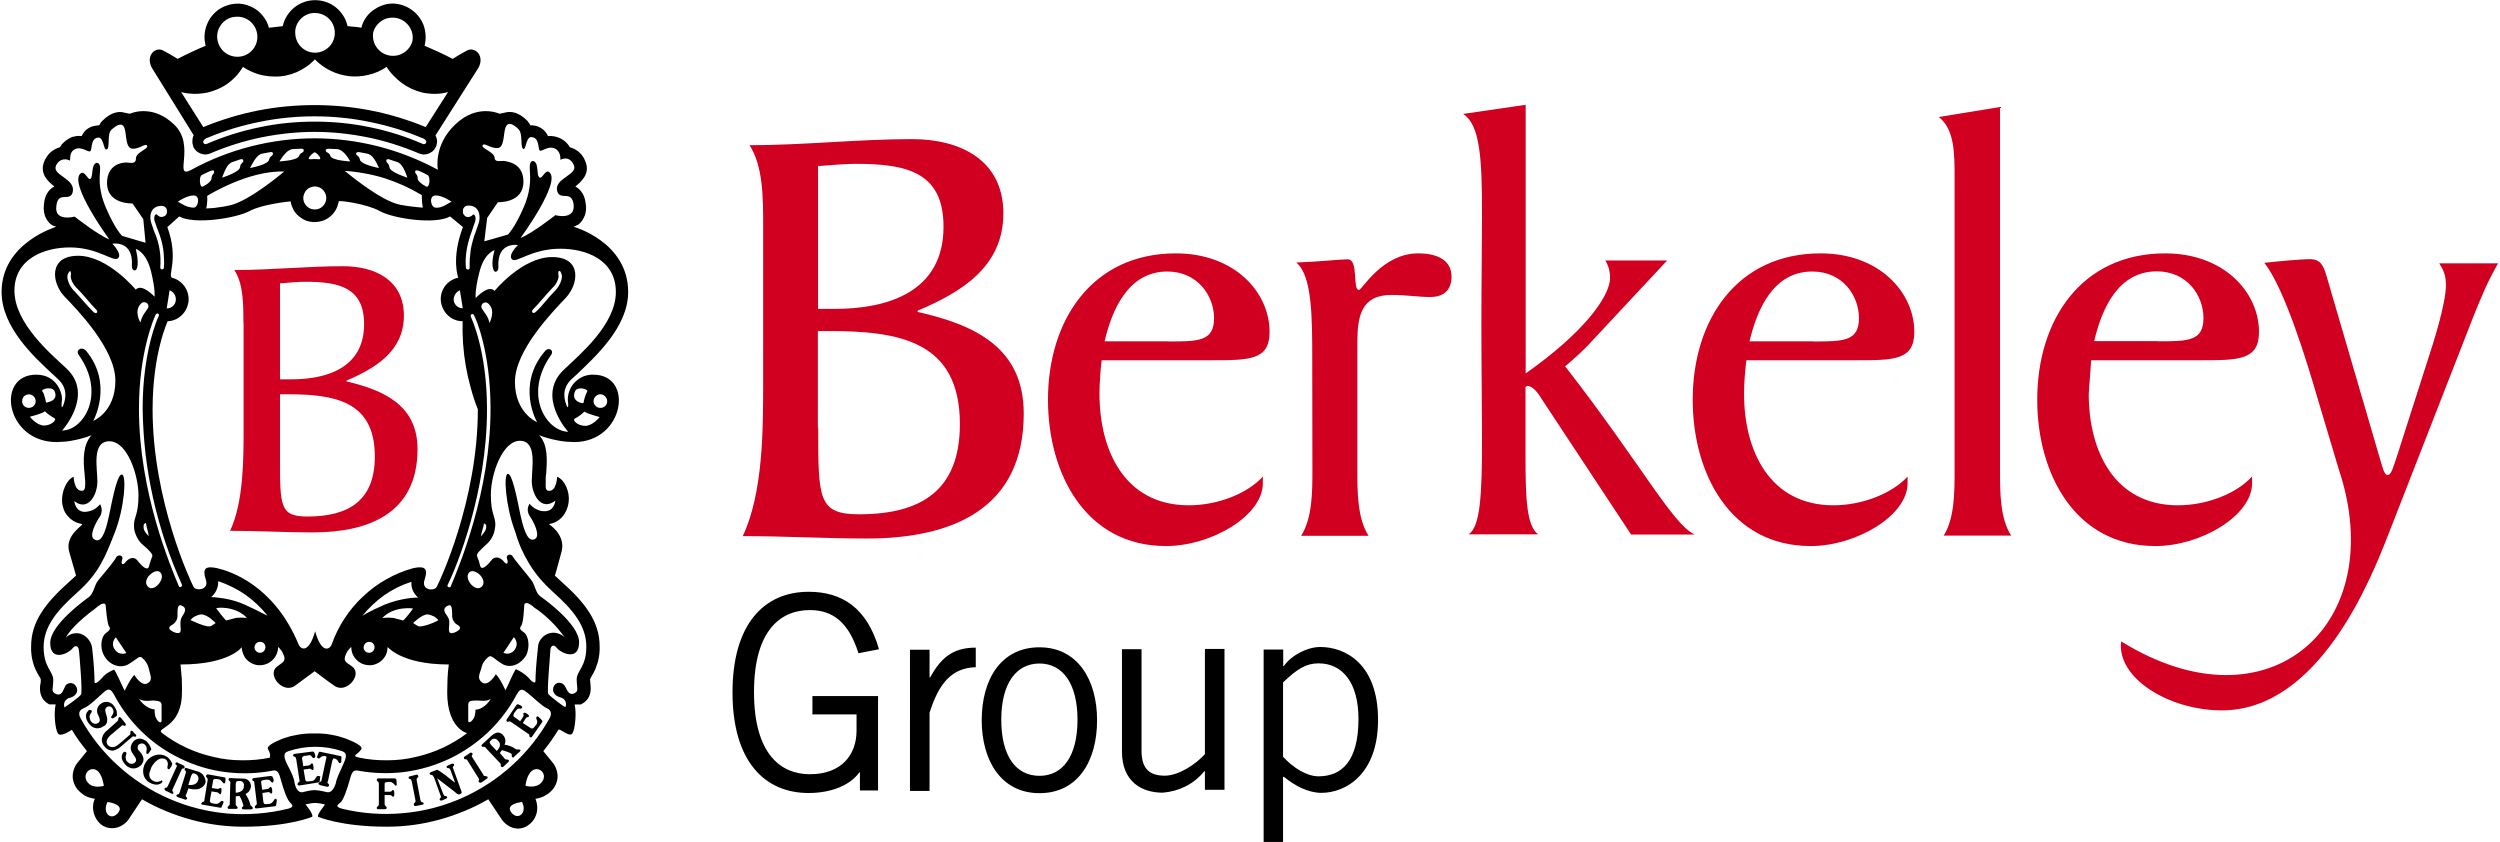
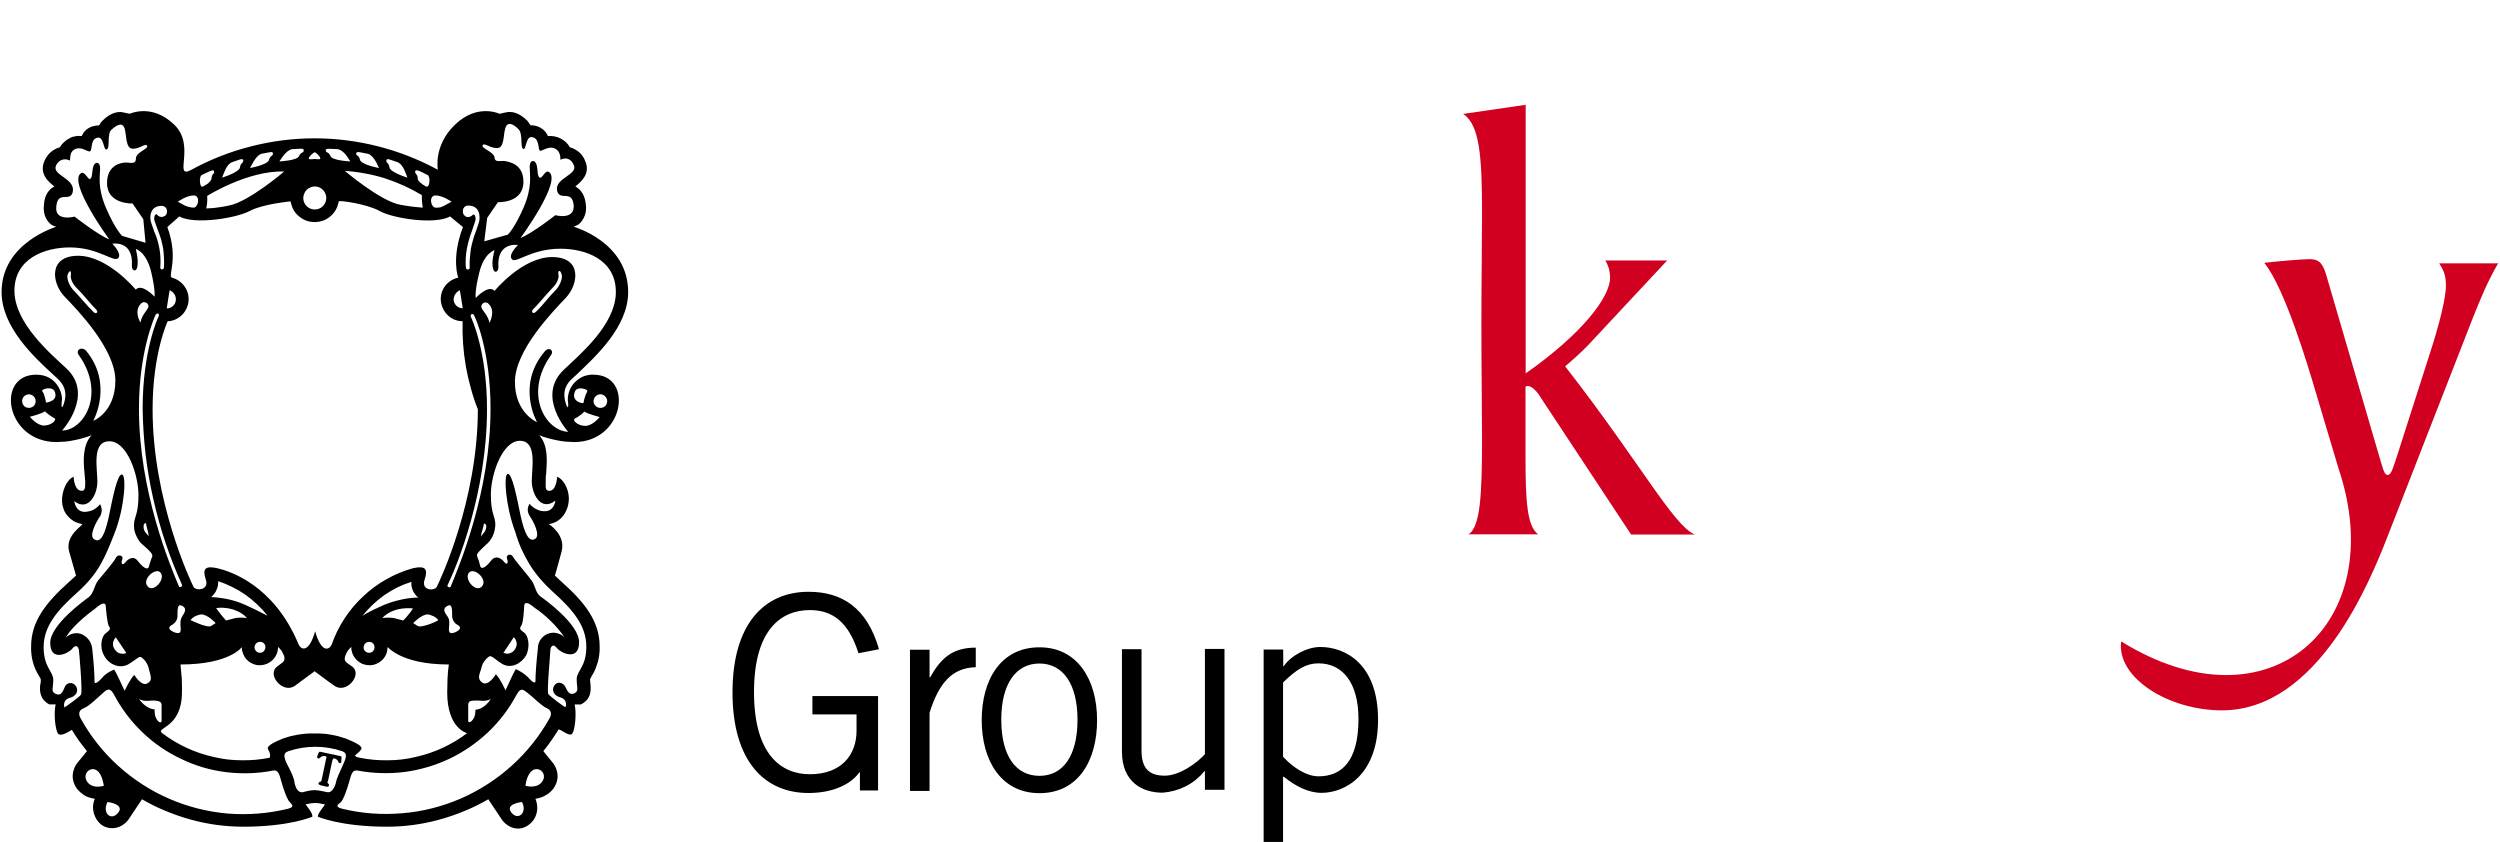
<svg xmlns="http://www.w3.org/2000/svg" version="1.2" viewBox="0 0 1558 525" width="1558" height="525">
  <title>berkeley-group-color-svg</title>
  <style>
		.s0 { fill: #000000 } 
		.s1 { fill: #d10020 } 
	</style>
  <path id="Layer" fill-rule="evenodd" class="s0" d="m547.2 433.9v58.7h-11.3v-11.3h-0.3c-6.2 8.6-18.4 12.9-31.7 12.9-27.5 0-47.4-19.9-47.4-62.7 0-42.8 19.9-62.7 47.4-62.7 20.7 0 36.4 9.8 43.9 35.8l-12.8 2.5c-6.1-19.4-16.1-26.9-30.3-26.9-17.9 0-34.8 12.2-34.8 51.1 0 38.9 16.9 51.2 34.8 51.2 19.9 0 29.1-12.3 29.1-27.1v-10.2h-27.5v-11.4h41v0.1zm19.9-29h12.2v17.3h0.3c6.7-11.9 13.8-18.6 28.5-18.6v12.2c-15.1 0.4-23.1 10.3-28.8 28.4v48.7h-12.2zm80.7 89.4c-23.8 0-36-20.2-36-45.5 0-25.2 11.9-45.4 36-45.4 23.7 0 35.9 20.2 35.9 45.4 0 25.3-11.8 45.5-35.9 45.5zm0-80.8c-14.5 0-23.8 12.4-23.8 35 0 22.7 9.1 35 23.8 35 14.6 0 23.7-12.3 23.7-35 0-22.3-9.1-35-23.7-35zm103.1 67.1h-0.3q-2.4 2.9-5.3 5.3-3 2.4-6.3 4.1-3.4 1.7-7 2.7-3.7 1-7.4 1.3c-12.9 0-25.4-6.7-25.4-25.6v-63.8h12.2v63.3c0 11.7 5.5 15.5 14.5 15.5 8.9 0 19.7-7.5 25-13.4v-65.6h12.2v87.8h-12.2zm36.6-75.8h12.2v10.3h0.4c4.4-6.5 14.4-11.9 22.7-11.9 15.5 0 36 10.4 36 45.4 0 34.1-20.3 45.5-35.3 45.5-8.1 0-16.4-4.3-23.1-9.8l-0.8-0.3v40.7h-12.1zm12.1 66.8c6.5 7.1 14.9 12.2 22.1 12.2 14.2 0 24.9-9.1 24.9-35.8 0-22.4-9.8-34.6-24.9-34.6-7.6 0-13.3 3.4-22.1 11.9z" />
-   <path id="Layer" fill-rule="evenodd" class="s0" d="m94.6 42.2c-4-7.5 2.2-13.2 6.9-10.8 4.8 2.5 9.2 5.3 9.2 5.3 5.7-3 11.5-5.7 17.5-8.2q-0.1-0.1-0.1-0.3-0.1-0.1-0.1-0.3-0.1-0.2-0.1-0.3 0-0.2 0-0.4c-0.6-2.6-0.6-5.3-0.1-8 0.5-2.6 1.5-5.1 2.9-7.4 1.5-2.3 3.3-4.2 5.5-5.8 2.2-1.5 4.7-2.6 7.3-3.2 2.6-0.6 5.2-0.7 7.7-0.3 2.6 0.5 5 1.4 7.3 2.7 2.2 1.3 4.1 3.1 5.7 5.2 1.6 2 2.7 4.4 3.4 6.9l8.6-1c1-4.6 3.6-8.7 7.3-11.7 3.6-2.9 8.2-4.5 12.9-4.5 4.7 0 9.3 1.6 12.9 4.5 3.7 3 6.3 7.1 7.3 11.7q1.1 0.1 2.1 0.2 1.1 0.1 2.2 0.2 1.1 0.1 2.1 0.2 1.1 0.2 2.2 0.4 0.4-1.8 1.2-3.5 0.8-1.7 1.9-3.2 1.2-1.6 2.5-2.8 1.4-1.3 3-2.2 1.7-1.2 3.6-1.9 1.9-0.8 3.9-1.2 2-0.3 4-0.3 2 0.1 4 0.6c2.6 0.6 5 1.7 7.2 3.3 2.2 1.5 4.1 3.5 5.5 5.7 1.5 2.3 2.5 4.8 2.9 7.4 0.5 2.7 0.5 5.4 0 8l-0.3 1.3c5.8 2.5 11.8 5.2 17.5 8.2 0 0 4.4-2.8 9.1-5.3 4.8-2.4 11 3.3 7 10.8l-26.8 42.2q0.4 0.8 0.7 1.7 0.2 0.8 0.3 1.7 0 0.9-0.2 1.8-0.1 0.9-0.5 1.8 0 0 0 0 0 0.1 0 0.1 0 0-0.1 0.1 0 0 0 0-0.7 1.5-1.9 2.6-1.2 1-2.7 1.6-1.5 0.5-3.1 0.5-1.6-0.1-3.1-0.8c-10.2-4.3-20.8-7.7-31.7-9.9-10.9-2.2-21.9-3.4-33-3.4-11.1 0-22.2 1.2-33.1 3.4-10.9 2.2-21.5 5.6-31.7 9.9-1 0.5-2 0.7-3.1 0.8-1.1 0-2.2-0.2-3.2-0.6-1-0.4-2-1-2.8-1.7-0.7-0.8-1.4-1.7-1.8-2.7q-0.3-0.9-0.4-1.7-0.2-0.9-0.1-1.8 0-0.9 0.2-1.8 0.2-0.9 0.6-1.7zm168.8 43.9l-0.9-0.3c-10.5-4.4-21.4-7.7-32.6-9.9-11.1-2.3-22.5-3.4-33.9-3.4-11.4 0-22.7 1.1-33.9 3.4-11.2 2.2-22.1 5.5-32.6 9.9l-0.9 0.3c-1.4 0.8-2.2 1.9-1.9 2.7 0.3 0.5 0.5 0.9 0.8 0.9 0.3 0 0.8 0.3 1.3 0 10.6-4.6 21.7-8.1 33-10.4 11.3-2.4 22.8-3.5 34.4-3.5 11.5 0 23 1.1 34.4 3.5 11.3 2.3 22.3 5.8 32.9 10.4 0.5 0.3 1 0 1.3 0 0.3 0 0.5-0.4 0.8-0.9 0.4-0.8-0.5-2.1-2.2-2.7zm-28.9-56.9c1.8 2.7 4.5 4.6 7.7 5.3 3.1 0.7 6.4 0.2 9.2-1.5 2.7-1.6 4.7-4.2 5.6-7.3 0.6-3.2-0.1-6.5-1.9-9.1-1.8-2.7-4.5-4.6-7.7-5.3-3.1-0.7-6.4-0.2-9.1 1.4-2.8 1.7-4.8 4.3-5.7 7.4-0.5 3.2 0.1 6.5 1.9 9.1zm-38.5-21.1c-1.6 0-3.2 0.3-4.7 1-1.4 0.6-2.8 1.5-3.9 2.7-1.1 1.1-2 2.5-2.6 4-0.6 1.5-0.9 3-0.8 4.7v0.3c0.1 4.9 3.2 9.4 7.8 11.2 4.6 1.8 9.9 0.7 13.4-2.9 3.5-3.6 4.4-8.9 2.5-13.5-1.9-4.5-6.4-7.5-11.4-7.5zm-51.2 2.6c-1.6 0.4-3.1 1.1-4.4 2.1-1.3 0.9-2.4 2.1-3.2 3.5-0.9 1.4-1.5 2.9-1.7 4.5-0.3 1.6-0.2 3.3 0.2 4.9 1.1 4.9 5.1 8.7 10.1 9.5 4.9 0.9 10-1.3 12.7-5.6 2.7-4.3 2.5-9.8-0.4-13.9-2.9-4.2-8.1-6.1-13-5zm-19.7 47.6q-2 0.2-4.1 0.2-2.1-0.1-4.1-0.3-2-0.3-4-0.8l13.8 21.8c11-4.5 22.4-8 34-10.3 11.6-2.3 23.5-3.4 35.3-3.4 11.9 0 23.7 1.1 35.3 3.4 11.7 2.3 23.1 5.8 34 10.3l13.9-21.8q-2 0.5-4 0.8-2 0.3-4 0.3-2 0-4-0.2-2-0.2-4-0.6-3.4-0.9-6.6-2.3-3.2-1.5-6.1-3.6-2.8-2-5.2-4.6-2.5-2.5-4.4-5.5c-3.4 2.3-7.1 4-11.1 4.9-3.9 1-8 1.3-12.1 0.9-4.1-0.5-8-1.6-11.7-3.4-3.6-1.8-7-4.2-9.8-7.1q-2.4 2.6-5.3 4.6-2.9 2-6.1 3.4-3.3 1.4-6.7 2.1-3.5 0.7-7 0.6-2.6 0-5.2-0.4-2.6-0.3-5.1-1.1-2.5-0.8-4.8-1.9-2.4-1.1-4.6-2.6-1.8 3-4.2 5.7-2.4 2.5-5.2 4.6-2.9 2.1-6.2 3.5-3.2 1.4-6.6 2.2-2.1 0.4-4.1 0.6z" />
  <path id="Layer" fill-rule="evenodd" class="s0" d="m357.8 275.5q-2.8-0.1-5.6-0.3-2.8-0.3-5.5-0.9-2.7-0.5-5.4-1.3-2.7-0.7-5.3-1.8c5.7 6.2 4.9 15.8 4.4 23.8q-0.1 0.6-0.2 1.2 0 0.6-0.1 1.2 0 0.6 0 1.2-0.1 0.5 0 1.1c0 2.6-0.5 5.6 1.4 6.1 5.4 1.1 5.7-8.7 5.7-8.7 4.9 2 8 9.6 7.2 15.7-0.7 6.3-4.9 12.8-12.4 13.8 0 0 10.7 6.5 8 17.1-2.8 10.6-4.2 15-4.2 15l4.2 3.9c14.3 12.7 23.7 24.6 23.7 40.2q0.1 2.5-0.2 4.9-0.3 2.4-0.9 4.8-0.7 2.3-1.6 4.6-1 2.2-2.3 4.3l-1 1.9 0.3 3.3c0.2 2.4 1 9-6 12.4h-3.9c1.3 5.3 0.3 15.6-1.4 18.1-1.7 2.7-8-3.5-8.7-2.3q-1 1.7-2.2 3.4-1.1 1.7-2.3 3.4-1.2 1.7-2.4 3.3-1.2 1.6-2.5 3.2l5.7 7c1.1 1.3 1.9 2.7 2.4 4.3 0.6 1.5 0.8 3.2 0.8 4.8-0.1 1.7-0.5 3.3-1.2 4.8-0.7 1.5-1.6 2.9-2.8 4q-1 1-2.1 1.8-1.2 0.8-2.4 1.4-1.2 0.6-2.6 1-1.3 0.4-2.7 0.6c2.8 7.1 0 13.6-4.7 16.6-5.2 3.6-11.9 2.1-16.1-3.4l-8.6-12.9q-7.2 4.2-14.8 7.3-7.7 3.2-15.7 5.4-8 2.2-16.2 3.3-8.2 1.1-16.5 1.1c-28.8 0-42.9-6.2-42.9-6.2-0.8-1.6 4.7-7.5 4.2-7.7q-0.7-0.2-1.5-0.3-0.7-0.2-1.5-0.3-0.7-0.1-1.5-0.2-0.7-0.1-1.5-0.1-0.8 0-1.5 0.1-0.8 0.1-1.5 0.2-0.8 0.1-1.5 0.3-0.8 0.1-1.5 0.3c0 0 5 5.9 4.2 7.7 0 0-14.1 6.2-42.9 6.2q-8.3 0-16.5-1.1-8.2-1.1-16.2-3.3-8-2.2-15.7-5.4-7.6-3.1-14.8-7.3l-8.6 12.9c-4.2 5.3-10.9 6.6-16.1 3.4-1.3-0.9-2.4-2-3.3-3.3-0.9-1.3-1.5-2.7-2-4.2-0.4-1.5-0.6-3.1-0.5-4.6 0.1-1.6 0.5-3.1 1.1-4.5q-1.4-0.2-2.7-0.6-1.4-0.3-2.6-0.9-1.3-0.6-2.4-1.5-1.1-0.8-2.1-1.8c-1.2-1.1-2.1-2.5-2.8-4-0.7-1.5-1.1-3.1-1.2-4.8 0-1.6 0.2-3.3 0.8-4.8 0.5-1.6 1.3-3 2.4-4.3l5.7-7q-1.3-1.6-2.5-3.2-1.3-1.6-2.5-3.3-1.1-1.6-2.3-3.4-1.1-1.7-2.1-3.4c0 0-6.9 4.9-8.7 2.3-1.7-2.7-2.7-12.6-1.4-18.1h-3.9c-6.7-3.4-6-10-5.7-12.4q0.1-0.4 0.2-0.8 0-0.4 0.1-0.8 0-0.4 0-0.8 0-0.4 0-0.9c0-0.4-0.6-1.1-1-1.9q-1.3-2.1-2.3-4.3-1-2.2-1.6-4.6-0.7-2.4-0.9-4.8-0.3-2.4-0.2-4.9c0-15.6 9.3-27.3 23.7-40.2l4.3-3.9-4.3-15c-2.9-10.4 9.7-16.8 8-17.1-1.6-0.3-3.2-0.8-4.7-1.6-1.5-0.8-2.8-1.9-3.9-3.1-1.2-1.3-2.1-2.7-2.7-4.2-0.6-1.6-1-3.3-1.1-4.9-0.4-5.9 2.5-13.7 7.2-15.7 0 0 0.2 9.6 5.7 8.7 1.8-0.5 1.5-3.6 1.5-6.1l-0.4-4.7c-0.8-7.8-1.3-17.6 4.4-23.8q-2.6 1.1-5.3 1.8-2.6 0.8-5.4 1.3-2.7 0.6-5.5 0.9-2.8 0.2-5.6 0.3c-32 0-38.2-42-12.7-42 13.2 0 16.5 12.2 16 15.9-0.5 3.8-0.2 5.7 0.8 3.3 3.4-8.8-0.3-13.7-3.3-16.5l-2.9-2.7c-12-11-32.2-29.7-32.2-51.5 0-30.9 34.3-40.6 34-40.7q-0.4-0.1-0.8-0.3-0.5-0.2-0.9-0.3-0.4-0.2-0.8-0.4-0.4-0.2-0.8-0.5c-1.9-1.6-5.2-5.4-4.3-12.4 0.4-5.5 2.7-9.2 6.5-11.2-3.6-2.8-9.8-8-6.1-16.1q0.6-1.4 1.5-2.6 0.8-1.3 1.9-2.3 1.1-1 2.4-1.8 1.3-0.8 2.7-1.3l1-0.3q0.5-0.9 1.2-1.8 0.7-0.8 1.5-1.5 0.8-0.7 1.6-1.3 0.9-0.6 1.9-1.1 0.8-0.5 1.7-0.8 1-0.3 1.9-0.4 1-0.2 1.9-0.2 1 0 1.9 0.1 0.5-1 1-1.8 0.6-0.9 1.3-1.6 0.8-0.8 1.6-1.3 0.9-0.6 1.8-1 0.7-0.3 1.3-0.4 0.6-0.2 1.3-0.3 0.7-0.2 1.3-0.2 0.7-0.1 1.3-0.1 0.2-0.4 0.5-0.7 0.2-0.4 0.4-0.8 0.3-0.3 0.5-0.6 0.3-0.4 0.6-0.7c5.4-5.5 10.4-6 13.3-5.2l3.8 0.8c0 0 13.7-6.6 27.5 6.6 14.1 13.1-0.9 34.7 10.9 28.3 11.7-6.4 24.2-11.3 37.2-14.6 12.9-3.3 26.2-5 39.6-5 13.3 0 26.6 1.7 39.6 5 12.9 3.3 25.4 8.2 37.2 14.6 0 0-3-15.2 10.9-28.3 13.8-13.2 27.5-6.6 27.5-6.6l3.7-0.8c3.3-0.8 8-0.5 13.7 5.2q0.2 0.4 0.5 0.7 0.2 0.3 0.5 0.7 0.2 0.3 0.5 0.7 0.2 0.3 0.4 0.7 0.7 0 1.4 0 0.6 0.1 1.3 0.2 0.6 0.1 1.3 0.3 0.6 0.2 1.2 0.5 1 0.4 1.8 1 0.9 0.5 1.6 1.3 0.8 0.7 1.3 1.6 0.6 0.8 1 1.8 2.1-0.2 4.1 0.2 2 0.4 3.8 1.3 1.8 0.9 3.3 2.3 1.5 1.4 2.5 3.2l1 0.3q1.4 0.5 2.7 1.3 1.3 0.7 2.4 1.8 1.1 1 1.9 2.2 0.9 1.3 1.4 2.7c3.8 8.1-2.6 13.3-6 16.1 3.7 2.1 6 5.7 6.5 11.2q0.3 1.7 0.1 3.5-0.1 1.7-0.7 3.3-0.6 1.6-1.5 3-1 1.5-2.3 2.6-0.4 0.2-0.8 0.4-0.4 0.2-0.8 0.4-0.4 0.2-0.8 0.4-0.4 0.1-0.8 0.3c0 0 34 9.4 34 40.7 0 21.8-20.4 40.2-32.2 51.5l-3 2.7c-2.9 2.8-6.6 7.5-3.2 16.5 1.1 2.4 1.3 0.5 0.8-3.3v-0.6c0-2.1 0.5-4.1 1.3-6 0.8-1.9 2-3.6 3.5-5 1.5-1.4 3.2-2.5 5.1-3.3 1.9-0.7 4-1.1 6-1 25.6 0 19.4 42-12 42zm-304.4-57.2c17.6 20.9 4.7 44 4.7 44 0 0 13.8-5.4 13.8-25.1 0-19.7-23.6-44-31.7-52.4-8.1-8.5-10.1-25.4 8.5-25.4 18.5 0 35.9 21.1 35.9 21.1 3.8-4.2 11.7 4.4 11.7 4.4 0 0 0.7-3.9-2.2-15.9-3-12.1-9.5-13.9-9.5-13.9 0 0 2.1 7.7 0.8 11.9-0.9 2.9-3.5 1.3-3.2-1.4 1-16.2-12.2-13.7-12.2-13.7 0 0 6.2 6.2 3.7 8.9-2.7 3.1-12.2-6.6-30.2-6.6-15.5 0-34.5 6.8-34.5 27 0 20.2 22.7 39.4 32.5 48.5 17.4 16.5-2.8 38.6-2.8 38.6 13.4 0 27.5-22.8 10.5-46.9-2.3-2.9 1.1-5.7 4.2-3.1zm-19.7 42.2q-0.8-0.4-1.5-0.9-0.8-0.5-1.5-1-0.7-0.5-1.4-1.1-0.7-0.6-1.3-1.2c-1.8 1.6-9.4 3.4-9.4 3.4 0 0 4.2 5.5 8.9 5.5 4.4 0 8.5-3.7 6.2-4.7zm0.2-16.9c-1.8-3.1-8.8-1-7.5 0.3 1.3 1.3 2.3 7 2.3 7 0 0 8.3-0.8 5.2-7.3zm274.3-145.6c0 3.7 4.4 1.9 6.6 2.4 2.3 0.5 11.4 1.6 11.4 12.9 0 13.5-15.9 12.7-15.9 12.7l-6.7 9.8-1.8 14.6 14.7-4.2c0 0 4.2-3.9 9.9-17.1 5.5-12.9 3.7-20.4 3.7-25.1 0-4.7 3.3-4.6 4.3-1.3 0.9 3.2 0.3 7 1.9 8 1.6 0.9 3.6-5.4 6-3.4 7.7 6.1-17.9 41-17.9 41 7.2-2.8 21.7-14.2 21.7-14.2 0 0 12.3 3.4 11.4-6.5-1.2-9.6-8.5-2.1-10.3-8.6-1.9-8 13.2-10 10.4-16.1-2.9-6.6-8.4-3.3-8.4-3.3 0 0 0.6-5.1-3.3-7-4.2-2-8.1 1.9-9.4 1.3-1.3-0.7-0.3-6.7-3.8-8.1-5.3-2.5-4.5 7.9-6.6 7-2.1-1 0-9.3-3-12.3-2.9-2.9-6.6-5.2-8.1-0.9-1.5 4.2-0.5 12.7-5.2 12.7-4.7 0-8-3.6-9-1.8-1.3 1.8 6.7 4 7.4 7.5zm-17.7 30.3q-0.7 0.3-1.2 0.9-0.5 0.5-0.7 1.2-0.2 0.7-0.1 1.4v0.4q0 0.6 0.3 1.2 0.3 0.6 0.8 1 0.4 0.5 1 0.7 0.7 0.2 1.3 0.2 0.4-0.1 0.8-0.2 0.4-0.1 0.7-0.3 0.4-0.2 0.7-0.4 0.3-0.3 0.6-0.6c1.1-0.8 2.2 1.8 1.4 4.2l-1.9 5.6c-4.3 11.2-4.3 19.2-3.8 23.6q0.2 0.4 0.6 0.6 0.4 0.2 0.8 0.2 0.4-0.1 0.7-0.5 0.3-0.4 0.2-0.8-0.1-2.9 0.1-5.7 0.2-2.8 0.6-5.7 0.5-2.8 1.3-5.5 0.7-2.8 1.8-5.4l1.9-5.6c1.1-3.7 0.7-10.7-6.5-10.7q-0.7 0-1.4 0.2zm5 68.4c-0.5-1.8-2.9-1-2 0.9 0.5 1 10 21.5 10 57.4 0 51.6-18.6 97.5-24.6 109.7-0.5 1 1.6 1.8 1.9 1 5.2-12.5 24.9-59 24.9-110.9 0-36.3-9.6-57.5-10.2-58.1zm58.6 72.4c0 0-20.2-22.1-2.8-38.6 9.7-9.3 32.5-28.1 32.5-48.5 0-20.4-19-27-34.5-27-18.4 0-27.8 9.4-30.2 6.6-2.8-2.7 3.7-8.9 3.7-8.9 0 0-13.2-2.3-12.2 13.7 0.2 2.7-2.3 4.4-3.2 1.4-1.5-4.4 0.8-11.9 0.8-11.9 0 0-6.5 1.7-9.5 13.9-3.1 12.5-2.2 15.9-2.2 15.9 0 0 7.9-8.7 11.7-4.4 0 0 17.2-21.1 35.9-21.1 18.7 0 16.6 16.8 8.5 25.4-8.1 8.6-31.7 32.7-31.7 52.4 0 19.4 13.8 25.1 13.8 25.1 0 0-13.2-22.8 4.7-44 2.6-3.4 6.2-0.6 3.9 2.3-17.2 24.4-3.1 47.2 10.8 47.7zm-22.7 30.6c0-8.1 3.5-25-7.4-25-10.9 0-18.1 20.8-18.1 33.5 0 12.4 2.8 13.2 2.8 18.9q-0.1 1.8-0.5 3.6-0.4 1.8-1.2 3.5-0.8 1.6-1.9 3-1.2 1.5-2.6 2.6c-3.4 3.3-5.7 5.2-5.2 6.7q0.3 0.7 0.5 1.5 0.3 0.7 0.6 1.5 0.2 0.7 0.4 1.5 0.2 0.7 0.4 1.5c0.8 3.3 4.3 0.2 7-3.3 2.8-3.4 6.2-1.3 8 1 1.8 2.3 2.8 0.5 1.8-1.9-1-2.8 2.6-3.6 3.7-1.3 1.2 2.2 9 11.2 11.4 14.5 2.5 3.2 2.5 7.8 5.7 10.2 1.8 1.2 24.1 17.1 24.1 28.5 0 12.2-11.4 6.7-13.7 3.8-2.3-3-3.9-1.5-4.2 0.9 0 2.5-2.3 26.1-1.3 27.6 1 1.4 10.5 8.7 10.7 8.1q0.4-0.9 0.4-1.9-0.1-1-0.6-1.9-0.4-0.9-1.2-1.4-0.9-0.6-1.8-0.8c-3.9-1-5.6-4.3-3.9-7.2 1.6-2.9 5.7-2.4 7.1 0.8 1.5 3.3 3 5.2 5.7 3.8 2.8-1.5 1.3-3.3 1.3-8.7 0-5.3 6-7.6 6-20.3 0-12.7-7.9-22.7-21.1-34.4q-4.1-3.7-7.7-7.9-3.6-4.2-6.5-8.9-2.9-4.7-5.2-9.8-2.2-5-3.7-10.3c-6.2-16.2-7.5-36.4-4.7-36.4 2.7 0 5.5 14.2 7.9 25.9 2.5 11.4 5.2 16.8 9 14.7 3.7-2.1-1-11.1-3.4-14.5q-0.5-0.8-0.8-1.8-0.3-1-0.3-1.9 0-1 0.3-2 0.3-0.9 0.8-1.8 0.8 1.1 1.9 1.9 1 0.9 2.3 1.5 1.2 0.6 2.5 1 1.3 0.3 2.7 0.3c6.2 0 6.7-6.6 6.7-6.6-9 7-14.7-4.1-14.7-12.3zm-18.5 114c-5.2-3.2-6.8-6-8.6-4.2q-0.9 0.7-1.6 1.5-0.7 0.8-1.3 1.7-0.6 0.9-0.9 1.9-0.4 1-0.6 2.1c-1.3 3.9-2.5 6.3 0.5 8.6 3.9 2.9 8.6-5.1 8.6-5.1 2.7 2.5 6 10 6 10 1.5-2.8 5-11.3 6.5-13.2q1 0.5 2 1 1 0.6 2 1.2 0.9 0.6 1.8 1.3 0.9 0.8 1.7 1.5c2.3 2.8 4.7 4.4 4.7 2.5 0-4.4 0.5-11.3 1.5-20.4 0-1.9 0.5-3.8 1.6-5.4 1.1-1.6 2.6-2.9 4.3-3.6 1.8-0.8 3.8-1 5.7-0.6 1.9 0.4 3.6 1.3 5 2.6q-1.9-2.7-4.1-5.3-2.1-2.5-4.5-4.8-2.4-2.4-5-4.5-2.5-2.1-5.3-3.9l-1-0.9c-2.4-1.9-5-2.9-5.2-0.4-0.1 2.4-0.6 11.2-1.9 12.7-1.2 1.7-0.8 2.4 1.8 4.2 2.6 1.8 4 8.6 1.3 14.2-3 5.2-9.5 8.6-15 5.3zm3.1-6.3q1.2 0 2.3-0.5 1.1-0.5 1.9-1.3 0.8-0.9 1.3-2 0.5-1.1 0.5-2.2 0-0.6-0.1-1.2-0.1-0.6-0.4-1.1-0.2-0.6-0.5-1.1-0.4-0.5-0.8-0.9l-6.5 9.8zm24.9 34c-3.3-1.3-9.6-7.8-11.9-9.4-2.3-1.6-4.2-4.3-7 0.8-4.6 8.7-10.6 16.6-17.7 23.4-7.1 6.7-15.3 12.4-24.1 16.6-8.9 4.2-18.4 7-28.1 8.3-9.8 1.2-19.7 0.9-29.3-0.9-3.1-0.5-3.8 1.9-5.1 6.7-1.3 4.7-3.7 11.7-5.5 13.2-1.8 1.4-3.7 2.6 1 3.9 12.3 3 25 3.9 37.6 2.8 12.6-1 24.9-4.2 36.5-9.2 11.6-5.1 22.3-12 31.7-20.5 9.4-8.5 17.3-18.4 23.5-29.5 1.3-2.3 1.3-4.9-1.6-6.2zm-48.5-84.7c-3.7 4 4.2 13.1 8 8.7 3.7-4.3-4.7-11.9-8-8.7zm-67.3 110.3c-2 3.3-6.8 4-1 5.2 5.8 1.2 11.7 1.7 17.6 1.6 5.9 0 11.8-0.7 17.5-2.1 5.8-1.3 11.4-3.2 16.8-5.7 5.3-2.5 10.4-5.5 15.1-9.1 0 0-12.4-2.8-12.4-25.4q0-2.2 0.1-4.4 0-2.2 0.1-4.3 0.1-2.2 0.3-4.4 0.2-2.2 0.5-4.3c-30.6 0-38.2-11.5-38.2-10.8q0 1.1-0.2 2.2-0.2 1.1-0.6 2.1-0.4 1.1-1.1 2-0.6 0.9-1.4 1.7c-1.6 1.6-3.6 2.6-5.8 3.1-2.2 0.4-4.5 0.1-6.6-0.7-2-0.9-3.8-2.4-5-4.2-1.3-1.9-1.9-4.1-1.9-6.3q-0.7 0.5-1.2 1.2-0.6 0.6-1.1 1.3-0.5 0.8-0.8 1.6-0.4 0.7-0.7 1.6c-1.1 3.7 1.2 4 4.4 6.5 6.7 4.9-3.7 17.4-11.2 11.9-4.1-2.8-12.2-9-12.2-9l-12.2 9c-7.5 5.5-17.9-6.9-11.2-11.9 3.1-2.6 5.3-2.8 4.4-6.5q-0.3-0.9-0.7-1.6-0.3-0.8-0.8-1.6-0.5-0.7-1.1-1.3-0.5-0.7-1.2-1.2c0 2.2-0.6 4.4-1.9 6.3-1.2 1.8-3 3.3-5.1 4.2-2 0.8-4.3 1.1-6.5 0.7-2.2-0.5-4.2-1.5-5.8-3.1q-0.8-0.8-1.4-1.7-0.6-1-1-2-0.4-1-0.7-2.1-0.2-1.1-0.2-2.2c0 0-7.6 10.8-38.2 10.8q0.2 2.1 0.4 4.3 0.2 2.2 0.4 4.4 0.1 2.1 0.1 4.3 0.1 2.2 0 4.4c0 22.6-17 21.8-12.3 25.4 4.7 3.6 9.8 6.6 15.1 9.1 5.4 2.5 11 4.4 16.8 5.7 5.7 1.4 11.6 2.1 17.5 2.1 5.9 0.1 11.8-0.4 17.6-1.6 0 0 1-1.9-1-5.2-1.3-2 3.5-4.4 9.1-6.7q2.4-0.8 4.8-1.5 2.5-0.6 4.9-1 2.5-0.4 5-0.6 2.5-0.2 5-0.1 2.5-0.1 5 0.1 2.6 0.1 5 0.6 2.5 0.4 4.9 1 2.5 0.7 4.8 1.5c5.7 2.3 10.8 4.7 9.5 6.7zm-44.3 33.1c-1.8-1.5-4.2-8.4-5.5-13.2-1.3-4.9-2.1-7.2-5.1-6.7-9.6 1.9-19.5 2.2-29.3 1-9.8-1.2-19.3-4-28.1-8.3-8.9-4.2-17.1-9.8-24.2-16.7-7.1-6.8-13-14.7-17.6-23.4-2.8-5.2-4.9-2.6-7-0.8-2.1 1.8-8.6 8.3-11.9 9.4-3.2 1.2-3.2 3.9-1.9 6.2 6.1 11.1 14 21.1 23.4 29.6 9.4 8.5 20.1 15.5 31.7 20.5 11.6 5.1 24 8.2 36.6 9.3 12.6 1 25.3 0 37.6-3 4.4-1.2 2.4-2.5 1.3-3.9zm-130.3-67.3c1-1.5-1-25.1-1.3-27.5-0.3-2.5-2-3.9-4.2-1-2.3 2.9-13.7 8.5-13.7-3.7 0-11.4 22.3-27.2 24.1-28.5 3.2-2.7 3.2-7 5.7-10.3 2.7-3.3 10.4-12.2 11.3-14.5 1.3-2.1 4.8-1.1 3.8 1.3-1 2.4 0 4.2 1.8 2 1.8-2.3 5.2-4.6 7.9-1 2.8 3.6 6.2 6.5 7 3.2q0.2-0.7 0.4-1.5 0.2-0.8 0.5-1.5 0.2-0.8 0.5-1.5 0.3-0.8 0.6-1.5c0.5-1.5-1.8-3.7-5.2-6.7q-1.4-1.1-2.6-2.5-1.1-1.5-1.9-3.1-0.8-1.7-1.3-3.4-0.4-1.8-0.4-3.7c0-5.7 2.8-6.2 2.8-18.9 0-12.3-6.9-33.5-18.1-33.5-11.2 0-7.5 16.8-7.5 25.1 0 8.3-5.8 18.9-14.4 12.2 0 0 0.6 6.7 6.6 6.7q1.4-0.1 2.7-0.4 1.3-0.3 2.6-0.9 1.2-0.7 2.2-1.5 1.1-0.9 2-2 0.5 0.9 0.7 1.8 0.3 1 0.3 2 0 1-0.3 1.9-0.2 1-0.7 1.8c-2.5 3.6-7.4 12.6-3.5 14.5 3.8 2.3 6.5-2.9 9-14.6 2.4-11.8 5.2-25.9 8-25.9 3.1 0 1.8 20.5-4.4 36.3-6.2 15.8-10 25.2-23.1 37-13.2 11.7-21.2 21.6-21.2 34.3 0 12.7 6 15 6 20.4 0 5.4-1.6 7.1 1.3 8.6 3 1.5 4.3-0.3 5.7-3.7 0.2-0.8 0.7-1.5 1.2-2 0.6-0.5 1.4-0.8 2.1-0.9 0.8-0.1 1.6 0.1 2.3 0.4 0.7 0.4 1.2 1 1.6 1.6 1.8 3 0 6.2-3.9 7.2q-1 0.2-1.8 0.8-0.8 0.6-1.3 1.5-0.4 0.8-0.5 1.8 0 1 0.3 1.9c0 0 9.6-6.6 10.3-8.1zm15.6-38.3c2.3-1.8 3.1-2.7 1.8-4.2-1.1-1.8-1.8-10.3-2-12.7-0.1-2.5-2.7-1.5-5.2 0.5l-0.9 0.8c-12.4 9.1-17.1 15.3-18.9 18.6q0.9-1 2-1.6 1.1-0.7 2.4-1 1.2-0.3 2.5-0.3 1.3 0 2.5 0.4 1.5 0.5 2.8 1.5 1.3 0.9 2.2 2.2 1 1.2 1.5 2.7 0.6 1.5 0.7 3.1c1 9.1 1.4 15.9 1.4 20.3 0 2 2.3 0.3 4.8-2.4 2.2-3.1 7.4-5.1 7.4-5.1 1.5 1.8 5.1 10.4 6.6 13.2 0 0 3.2-7.1 6-9.9 0 0 4.7 8 8.6 5 2.9-1.9 1.5-4.4 0.5-8.6q-0.2-1.1-0.6-2.1-0.4-1-1-1.9-0.5-0.9-1.2-1.7-0.8-0.8-1.6-1.5c-1.5-1.4-3.1 1-8.6 4.3-5.6 2.9-12.2-0.2-15-5.7-3.1-5.6-1.3-12.4 1.3-13.9zm33.8-37.8c-2.9-3.2-11.7 4.3-7.9 8.7 3.5 4.4 11.7-4.7 7.9-8.7zm11.6 8.7c0.2 1 2.4 0.3 1.9-1q-5.8-12.9-10.3-26.3-4.5-13.5-7.6-27.3-3.1-13.8-4.8-27.9-1.6-14.1-1.8-28.3c0-35.6 9.4-56.5 9.9-57.3 1-1.9-1.1-2.7-1.9-1-0.5 1.2-10.3 22.2-10.3 58.5 0 52.1 19.8 98.4 24.9 110.6zm-20.5-39.3c-1-0.5-0.8 0.8-1.3 0.5-1 4.1 1.5 5.6 2.9 7.5 0-2.6-1.3-5.2-1.6-8zm-3.4-125.2c0.5-3.9 3.7-7.2 4.7-9 0.2-0.5 0.3-1.2 0.1-1.8-0.2-0.5-0.6-1.1-1.1-1.4-0.6-0.3-1.2-0.4-1.8-0.4-0.6 0.1-1.2 0.4-1.6 0.9-4.7 4.5-0.6 11.7-0.3 11.7zm16.7-59.4c7.4 20.2-0.2 30.7 3 31.6 3.1 0.8 5.9 2.8 7.8 5.5 1.9 2.7 2.7 6 2.4 9.2-0.4 3.3-1.9 6.4-4.2 8.6-2.4 2.3-5.5 3.7-8.8 3.8 0 0-9.4 19.9-9.4 54.9 0 57.2 24 107.8 25.5 110.6 1.1 2.6 9.9 2.4 7.7-4.4-2.3-6.8-0.5-8.9 7.1-7.2 7.7 1.8 35.2 10.3 50.6 47.3 1.5 3.7 6.5 5.8 10.4-8 3.9 14 9 11.7 10.4 8 2-5.7 4.7-11.1 8-16.1 3.3-5 7.2-9.7 11.6-13.7 4.3-4.1 9.2-7.7 14.4-10.6 5.3-3 10.8-5.3 16.6-6.9 7.7-1.7 9.5 0.4 7.2 7.2-2.3 6.8 6.2 7.2 7.6 4.4 1.5-2.8 25.6-53.4 25.6-110.6q-2.6-6.5-4.4-13.3-1.9-6.7-3.1-13.6-1.2-6.9-1.7-13.9-0.5-7-0.3-14.1c-2.7 0-5.3-0.8-7.5-2.3-2.2-1.5-4-3.7-5-6.2-1.1-2.5-1.4-5.2-0.9-7.9 0.5-2.6 1.8-5.1 3.7-7q0.7-0.7 1.5-1.3 0.8-0.6 1.7-1.1 0.9-0.5 1.8-0.8 1-0.4 2-0.5c0 0-4.6-11.8 2.9-31.6l-8-6.6c-9.6 5.3-35.8 1.2-43.9-3.4-8.1-4.5-25.4-6.8-25.5-6q-0.2 1.2-0.6 2.3-0.3 1.2-0.9 2.3-0.5 1.1-1.2 2-0.7 1-1.6 1.9-1 1-2.3 1.9-1.2 0.8-2.6 1.4-1.4 0.5-2.8 0.8-1.5 0.3-3 0.3c-1.8 0-3.6-0.3-5.3-0.9-1.7-0.7-3.2-1.6-4.6-2.8-1.4-1.1-2.5-2.5-3.4-4.1-0.8-1.6-1.4-3.3-1.7-5.1 0 0-17.4 1.6-25.5 6-8.2 4.4-34.2 8.7-43.9 3.4zm62.3 242q-3-3.7-6.4-6.9-3.5-3.3-7.3-6-3.9-2.7-8.2-4.8-4.2-2.1-8.7-3.6 0 1.4-0.2 2.8-0.3 1.4-0.9 2.7-0.5 1.3-1.4 2.4-0.8 1.1-1.9 2 2.7 0.1 5.4 0.5 2.7 0.3 5.4 0.9 2.6 0.6 5.2 1.4 2.6 0.9 5.1 2c10.5 4.7 13.7 7 13.9 6.6zm-1.2 19.6q0-0.7-0.3-1.3-0.3-0.5-0.7-1-0.5-0.4-1.1-0.6-0.6-0.2-1.3-0.2c-1.4 0-2.6 0.8-3.1 2.1-0.6 1.3-0.3 2.7 0.7 3.7 1 1 2.4 1.3 3.7 0.8 1.3-0.6 2.1-1.8 2.1-3.2zm-30.6-23.9q0.7 1 1.5 1.9 0.7 1 1.4 1.9 0.8 1 1.6 1.9 0.7 0.9 1.6 1.8l5.7-1.5q0.9-0.2 1.8-0.2 1-0.1 1.9-0.1 0.9 0 1.9 0.1 0.9 0 1.8 0.2c-7.1-7.8-19.6-6.7-19.2-6zm-9.4 3.7q-1 0.1-1.9 0.4-0.9 0.3-1.8 0.7-0.8 0.4-1.6 1-0.7 0.6-1.4 1.4c0 0 10.4 5.2 12.9 3.7l2.8-1.8c0 0-4.9-5.4-9-5.4zm135.3-10.4q-1.1-0.9-1.9-2-0.9-1.1-1.5-2.4-0.5-1.3-0.8-2.7-0.2-1.4-0.1-2.8-4.5 1.4-8.8 3.5-4.2 2.1-8.1 4.8-3.9 2.8-7.3 6-3.5 3.3-6.4 7c0 0 2.9-2.3 13.7-7 10.5-4.3 20.6-4.7 21.2-4.4zm0.1 0q0 0-0.1 0 0.1 0 0.1 0zm-3.3 15.8l2.8 1.8c2.4 1.5 13.3-3.3 12.8-3.7q-0.6-0.8-1.4-1.4-0.7-0.6-1.6-1-0.8-0.4-1.8-0.7-0.9-0.3-1.8-0.4c-3.8 0-9 5.4-9 5.4zm-19.3-3.1q0.9-0.2 1.8-0.2 1-0.1 1.9-0.1 0.9 0 1.9 0.1 0.9 0 1.8 0.2l5.7 1.5q0.9-0.9 1.7-1.8 0.8-0.9 1.5-1.8 0.8-1 1.5-1.9 0.7-1 1.4-2c0 0-11.9-1.8-19.2 6zm-4.8 17.9q0-0.6-0.3-1.2-0.3-0.6-0.7-1-0.5-0.5-1.1-0.7-0.6-0.2-1.3-0.2c-1.4 0-2.6 0.9-3.1 2.1-0.6 1.3-0.3 2.8 0.7 3.8 1 0.9 2.5 1.2 3.7 0.7 1.3-0.5 2.1-1.8 2.1-3.2zm46.4-11.5c-0.2 3.1 1 3.7 4.2 2.3 3-1.5 3.5-2.9 1.5-4.3q-0.9-0.4-1.7-1.1-0.7-0.7-1.2-1.6-0.5-0.9-0.7-1.9-0.2-1-0.1-2c0-3.9-0.4-6.5-2.3-5.7-4.1 1.6-2.6 4.2-0.8 6.6 1.8 2.3 1.3 4.6 1.1 7.7zm-8.3-262.2q0.7 0.1 1.4 0 0.8-0.1 1.5-0.2 0.7-0.2 1.3-0.5 0.7-0.2 1.3-0.6l4.4-2.4c0 0-5.5-3.9-9.9-3.9-4.5 0-3.1 7.6 0 7.6zm-11.2-18.4c-0.3 1.5 2.4 3.8 5.2 5.2 2.4 1.3 2.9-6.2 1-7.1-3.3-1.7-7.2-3.9-7.7-2.5-0.5 1.8 1.5 1.8 1.5 4.4zm2.9 16.5q-0.1-1-0.2-2-0.1-1-0.1-1.9 0-1 0-2-5.5-3.3-11.2-5.9-5.8-2.6-11.9-4.6-6.1-1.9-12.3-3-6.3-1.2-12.6-1.6c0 0 22.1 18.8 34.5 21.1q1.7 0.3 3.5 0.6 1.8 0.3 3.5 0.5 1.8 0.2 3.6 0.4 1.8 0.2 3.5 0.3-0.1-0.9-0.3-1.9zm-20.5-23.3c0.3 3.2 11.2 6.5 11.2 6.5-1.4-3.8-3.1-8.8-6.6-9.8-3.6-1-6.2-2.7-6.5-1-0.4 1.7 1.6 1.5 1.9 4.3zm-20.8-8.5c0 1.5 1.9 1 2.4 3.8 0.7 3.2 11.9 5.2 11.9 5.2-1.6-3.5-3.9-8.5-7.6-9-3.6-0.5-6.2-1.8-6.7 0zm-18.9-1.9c0.2 1.6 2.1 0.9 2.9 3.4 1 2.9 12.4 3.4 12.4 3.4-1.9-3.3-4.9-7.7-8.6-7.7-3.8 0-6.9-0.8-6.7 0.9zm-10.6 5c0 0.8 2.5 0.3 3.8 0.3 1 0 3.4 0.5 3.4-0.3 0-1.5-2.9-3.9-3.4-3.9-0.7 0-3.8 2.6-3.8 3.9zm1 18q-1.3 0.5-2.3 1.5-1 1.1-1.5 2.4-0.6 1.3-0.6 2.7c0 2.9 1.8 5.5 4.4 6.6 2.7 1.1 5.8 0.5 7.8-1.5 2.1-2.1 2.7-5.2 1.6-7.8-1.1-2.7-3.7-4.5-6.6-4.5q-1.4 0-2.8 0.6zm-19.3-16.2c0 0 11.3-0.5 12.3-3.4 1-2.5 2.8-1.7 2.9-3.4 0.2-1.8-2.7-0.9-6.5-0.9-3.7 0-6.6 4.6-8.7 7.7zm-44.9 23.5q0 0.9-0.1 1.9-0.1 1-0.2 2-0.2 0.9-0.4 1.9 1.8-0.1 3.6-0.2 1.7-0.1 3.5-0.4 1.8-0.2 3.5-0.5 1.8-0.3 3.6-0.7c12.3-2.3 34.4-21.2 34.4-21.2-22.6-0.8-48 15.2-48 15.2q0.1 1 0.1 2zm26.6-19.4c0 0 11.4-2 11.9-5.2 0.5-2.5 2.4-2 2.4-3.8 0-1.8-2.7-0.5-6.5 0-3.5 0.5-5.8 5.4-7.8 9zm-17.4 6c0 0 10.9-3.3 11.2-6.5 0.2-2.8 2.3-2.5 2-4.3-0.3-1.7-3.1 0-6.5 1-3.7 1-5.2 6.2-6.7 9.8zm-11.7 5.4c2.8-1.3 5.2-3.5 5.2-5.2 0-2.5 2-2.5 1.5-4.3-0.5-1.4-4.4 1-7.7 2.5-1.8 0.9-1.4 8.8 1 7zm-15.9 9.6l4.4 2.4q0.6 0.3 1.3 0.5 0.7 0.3 1.4 0.4 0.7 0.2 1.4 0.3 0.7 0.1 1.4 0.1c2.9 0 4.4-7.6 0-7.6-4.4 0-9.9 3.9-9.9 3.9zm2.9 258.2c1.6-2.4 3.1-5.2-0.8-6.6-2-0.8-2.3 1.8-2.3 5.7q0.1 1-0.1 2-0.2 1-0.7 1.9-0.5 0.9-1.3 1.6-0.7 0.7-1.6 1.1c-2.3 1.4-1.8 2.8 1.4 4.3 3.3 1.4 4.6 0.6 4.3-2.3-0.2-2.9-0.5-5.2 1.1-7.7zm172.9-203q-0.8 0.3-1.5 0.9-0.7 0.5-1.2 1.3-0.6 0.7-0.8 1.6-0.3 0.8-0.4 1.7 0 1.2 0.4 2.2 0.5 1.1 1.3 1.9 0.8 0.8 1.8 1.2 1.1 0.4 2.2 0.4zm-180.5 10.9q1.1-0.5 1.9-1.3 0.8-0.8 1.2-1.8 0.4-1.1 0.4-2.2 0-1-0.3-1.8-0.2-0.9-0.8-1.6-0.5-0.8-1.2-1.3-0.7-0.6-1.6-0.9l-1.8 11.3q1.2 0 2.2-0.4zm-11.9-53.1l1.9 5.6q1.2 2.6 2 5.3 0.8 2.8 1.3 5.6 0.5 2.8 0.6 5.7 0.1 2.8-0.1 5.7-0.1 0.4 0.2 0.8 0.2 0.4 0.7 0.5 0.4 0 0.8-0.2 0.4-0.2 0.5-0.6 0.3-3 0.1-6.1-0.1-3-0.5-6-0.5-2.9-1.3-5.8-0.9-3-2-5.7l-2-5.6c-0.8-2.4 0.2-5 1.5-4.2q0.2 0.4 0.5 0.6 0.3 0.3 0.7 0.5 0.3 0.2 0.7 0.3 0.5 0.1 0.9 0.1h0.3q0.7-0.1 1.2-0.4 0.6-0.2 1.1-0.7 0.4-0.5 0.6-1.1 0.2-0.6 0.2-1.3v-0.3q-0.1-0.7-0.3-1.2-0.3-0.6-0.8-1.1-0.5-0.4-1.1-0.6-0.6-0.2-1.2-0.2c-7.2 0-7.7 6.9-6.5 10.4zm-48.9-18.9c-1.7 6.4-9.2-1.3-10.2 8.7-1.3 9.9 11.4 6.5 11.4 6.5 0 0 14.5 11.4 21.6 14.2 0 0-25.5-34.9-17.9-41.1 2.6-2.1 4.6 4.3 6 3.4 1.5-0.8 1-4.7 2-7.9 1-3 4.2-3.1 4.2 1.3 0 4.4-1.9 11.9 3.8 25 5.7 13.2 9.9 17.1 9.9 17.1l14.6 4.3-1.4-14.7-6.7-9.8c0 0-15.9 0.7-15.9-12.7 0-11.4 8.9-12.7 11.4-12.8 2.4-0.2 6.6 1.6 6.6-2.5 0-4 8-6 7-7.9-1-2-4.2 1.8-8.9 1.8-4.7 0-3.8-8.5-5.2-12.8-1.5-4.2-5.2-1.7-8.2 1-2.9 2.8-0.6 11.3-2.9 12.2-2.3 1-1.5-9.4-6.7-7-3.4 1.5-2.2 7.5-3.7 8.2-1.5 0.6-5.4-3.3-9.4-1.3-4.1 1.9-2.5 7.4-3.3 7q-1.2-0.6-2.5-0.7-1.3-0.1-2.5 0.4-1.2 0.4-2.1 1.4-0.9 0.9-1.4 2.1c-2.7 6.2 12.4 7.9 10.4 16.6zm-31.2 131.8q0.3 0.8 0.9 1.4 0.6 0.6 1.4 0.9 0.8 0.3 1.6 0.3c1.7 0 3.3-1 3.9-2.6 0.7-1.6 0.3-3.4-0.9-4.6-1.2-1.2-3-1.6-4.6-0.9-1.6 0.6-2.6 2.1-2.6 3.9q0 0.8 0.3 1.6zm30.1-80.1c0 0 0.2-2.3-0.5-2.5-0.6-0.1-1.4 1.8-1.4 1.8-1 2 0.4 6.7 3.4 10l0.8 0.8c3.7 3.9 7.5 8.6 11.7 12.8 1.8 1.8 3.3 0 1.8-1.4-3.8-3.8-7.2-8.5-11.9-13.2l-0.8-0.8c-2.8-3-3.6-6.7-3.1-7.5zm26.7 232.2q0.5 1.1 1.3 1.9 0.8 0.9 1.9 1.4 1.1 0.4 2.3 0.4 0.3 0 0.6 0 0.3 0 0.6-0.1 0.3-0.1 0.6-0.1 0.2-0.1 0.5-0.3l-6.5-9.7q-0.4 0.4-0.8 0.9-0.3 0.5-0.5 1-0.3 0.6-0.4 1.1-0.1 0.6-0.1 1.2 0 1.2 0.5 2.3zm-6.2 86c0 0-0.8-7-4.2-9.5-4.7-3.2-9.9 3-5.6 7.7 3.5 3.9 9.8 1.8 9.8 1.8zm2.3 10.1c-3.6 7 2.4 12.2 6.7 6.6 4.1-5.2-6.4-6.6-6.7-6.6zm0 0q0 0 0 0 0 0 0 0zm29.4-57.7q-0.1 0.8 0 1.5 0 0.7 0.1 1.4 0.1 0.8 0.3 1.5 0.3 0.7 0.6 1.3c1.3 2.6 3.3 3.1 3.3 1.3v-9.7c0-2.3-1.8-2.5-4.3-2.8-2.7-0.2-6.5 1-9.7-1 0 0 3.6 6 9.7 6.5zm112.9 45.9c0.5-3.2 2.5-6.8 4.4-11.2 2-4.4 3.1-7.3-0.3-8.6q-4.1-1.4-8.3-2.1-4.3-0.7-8.6-0.7-4.3 0-8.6 0.7-4.2 0.7-8.3 2.1c-3.6 1.1-2.5 4.4-0.4 8.6 2.2 4.2 4.1 8 4.4 11.2 0.7 3.3 2.3 6.2 5.1 5.7q0.9-0.3 1.9-0.5 0.9-0.2 1.9-0.4 0.9-0.2 1.9-0.3 1 0 1.9-0.1 1 0.1 2 0.2 0.9 0.1 1.9 0.3 0.9 0.2 1.9 0.4 0.9 0.2 1.9 0.4c2.4 0.5 4.4-2.4 5.3-5.7zm116 11.8c0 0-10.9 1.1-6.6 6.6 4.2 5.3 10.1 0 6.6-6.6zm6.4-19.6c-3.7 2.8-4.2 9.5-4.2 9.5 0 0 6.3 1.9 9.7-1.8 4.6-4.7-0.6-10.9-5.5-7.7zm-35.3-37.9c6-0.5 9.4-6.7 9.4-6.7-3.2 2-7.3 0.7-9.7 1-2.8 0-4.3 0.3-4.3 2.8v9.7c0 1.7 1.8 1.2 3.3-1.3 1.5-2.4 1-5.4 1.3-5.5zm6.5-115.5c-0.8 0.4-0.5-0.8-1.3-0.5-0.3 2.8-1.8 5.6-1.8 8 1.1-1.9 3.9-3.6 3.1-7.5zm0-138.3c-0.6-0.1-1.3 0.1-1.8 0.4-0.5 0.4-0.9 1-1.1 1.6-0.1 0.6 0 1.3 0.3 1.8 1 1.8 4.2 5.1 4.7 9 0 0 4.2-7.5-0.5-11.9-0.4-0.5-1-0.8-1.6-0.9zm42-9.7l-0.8 0.8c-4.8 5.1-8.2 9.5-11.9 13.2-1.5 1.5 0 3.3 1.8 1.5 4.2-3.9 7.8-9 11.7-12.9l0.8-0.8c2.9-3.3 4.4-8 3.4-9.9 0 0-0.6-2.2-1.4-1.8-0.9 0-0.5 2.4-0.5 2.4 0.5 1-0.4 4.7-3.1 7.5zm18.7 72.3q0.2-0.9 0.4-1.8 0.2-0.9 0.5-1.8 0.3-0.8 0.6-1.7 0.4-0.9 0.8-1.7c1.1-1.6-6.1-3.6-7.5-0.3-3 6.5 5.1 7.9 5.2 7.3zm10.1 8.8c0 0-7.7-2-9.5-3.4q-0.6 0.6-1.3 1.2-0.6 0.6-1.4 1.1-0.7 0.5-1.4 1-0.8 0.5-1.6 0.9c-2.4 1 1.5 4.7 6.2 4.7 4.7 0 9-5.5 9-5.5zm2.1-6q0.8-0.3 1.4-0.9 0.6-0.6 0.9-1.4 0.3-0.8 0.3-1.6c0-1.2-0.5-2.2-1.3-3-0.7-0.8-1.8-1.3-2.9-1.3-1.2 0-2.2 0.5-3 1.3-0.8 0.8-1.3 1.8-1.3 3q0 0.8 0.3 1.6 0.4 0.8 1 1.4 0.6 0.6 1.3 0.9 0.8 0.3 1.7 0.3 0.8 0 1.6-0.3z" />
-   <path id="Layer" fill-rule="evenodd" class="s0" d="m66.5 450.6q-0.2 0.5-0.6 1-0.3 0.4-0.8 0.7-0.4 0.3-1 0.5-0.5 0.4-1.2 0.7-0.6 0.2-1.3 0.3-0.7 0.1-1.3 0.1-0.7-0.1-1.4-0.3-0.6-0.2-1.2-0.5-0.5-0.3-1-0.8-0.5-0.4-0.9-0.9-0.5-0.5-0.8-1-0.3-0.5-0.5-0.9-0.3-0.5-0.5-1-0.2-0.5-0.3-1-0.1-0.5-0.1-1-0.1-0.6 0-1.1 0.2-0.6 0.4-1.1 0.2-0.5 0.6-0.9 0.3-0.5 0.7-0.8c0.5-0.2 1.7-0.2 1.8 0.3q0.1 0.2 0.1 0.4 0 0.2-0.1 0.4 0 0.1-0.1 0.3-0.1 0.2-0.2 0.3-0.2 0.3-0.4 0.6-0.1 0.2-0.3 0.5-0.1 0.3-0.2 0.6 0 0.3-0.1 0.6 0 0.4 0.1 0.8 0 0.3 0.2 0.7 0.1 0.3 0.2 0.7 0.2 0.3 0.3 0.6 0.3 0.5 0.8 0.9 0.5 0.4 1.1 0.6 0.6 0.2 1.2 0.2 0.6-0.1 1.2-0.4 0.3-0.1 0.5-0.3 0.3-0.2 0.4-0.5 0.2-0.2 0.3-0.5 0.1-0.3 0.1-0.7-0.1-0.3-0.1-0.7-0.1-0.3-0.2-0.7-0.1-0.3-0.3-0.7-0.1-0.3-0.2-0.6-0.3-0.4-0.5-0.9-0.2-0.4-0.3-0.9-0.1-0.5-0.1-1 0-0.5 0-1 0.1-0.5 0.3-1.1 0.2-0.5 0.5-1 0.4-0.5 0.8-0.9 0.4-0.4 0.9-0.7 0.5-0.4 1.1-0.7 0.7-0.2 1.3-0.3 0.7-0.1 1.3-0.1 0.7 0.1 1.3 0.3 0.6 0.2 1.1 0.5 0.5 0.3 0.9 0.6 0.4 0.4 0.8 0.9 0.4 0.4 0.6 0.9 0.4 0.5 0.7 1.1 0.3 0.5 0.5 1.1 0.2 0.6 0.2 1.3 0.1 0.6 0.1 1.2c0 0.5 0 0.7-0.3 1l-2 1.3q-0.1 0.1-0.3 0.1-0.2 0-0.4 0-0.2-0.1-0.3-0.2-0.2-0.1-0.3-0.2c-0.5-1 2.8-2.8 0.8-5.7q-0.2-0.5-0.6-0.8-0.4-0.3-0.8-0.5-0.5-0.1-1-0.1-0.5 0.1-1 0.4c-1.6 1-1.1 2.4-0.8 3.7l0.5 1.8q0.2 0.4 0.3 0.9 0.1 0.4 0.1 0.8 0.1 0.5 0 0.9 0 0.4-0.1 0.9 0 0.5-0.2 1zm9.7 13.9q-0.6 0.6-1.3 1.1-0.6 0.6-1.4 1-0.7 0.4-1.4 0.7-0.8 0.3-1.6 0.5-0.8 0-1.5-0.1-0.8-0.2-1.4-0.5-0.7-0.3-1.3-0.8-0.6-0.4-1-1-0.5-0.5-0.9-1.1-0.3-0.6-0.6-1.3-0.2-0.6-0.3-1.3-0.1-0.7 0-1.4 0.2-0.8 0.5-1.6 0.3-0.8 0.8-1.5 0.5-0.7 1.1-1.3 0.6-0.6 1.3-1.1l5.7-5.1c0.3-0.3 0.8-0.8 0.8-1.3v-0.3c0-0.5-0.1-0.5 0.4-1 0.4-0.5 0.9 0 1.3 0.3l2.7 3.3c0.3 0.5 0.5 1.1 0 1.5-0.5 0.3-0.6 0.3-1 0-0.8-0.4-0.9-0.4-1.7 0.5l-5.6 4.7q-0.4 0.3-0.9 0.7-0.4 0.3-0.7 0.7-0.4 0.4-0.7 0.9-0.3 0.4-0.6 0.9-0.3 0.5-0.4 1-0.1 0.5 0 1.1 0 0.5 0.3 1 0.2 0.5 0.6 0.8 0.4 0.4 0.8 0.6 0.4 0.2 0.9 0.4 0.5 0.1 1 0.1 0.5 0 1-0.1 0.5-0.2 1-0.4 0.5-0.3 1-0.6 0.5-0.3 0.9-0.7 0.5-0.3 0.9-0.7l6-5.2c0.6-0.5 0.3-0.8 0.3-1.3 0-0.5 0-0.7 0.3-1 0.7-0.5 1.2 0 1.5 0.5l1.3 1.4c0.7 0.5 0.8 1 0.3 1.5-0.1 0.3-0.6 0-1 0q-0.1-0.1-0.3-0.1-0.2 0-0.4 0-0.1 0.1-0.3 0.2-0.1 0.1-0.3 0.2zm11.8 4.9q0.2 0.4 0.5 0.8 0.2 0.4 0.4 0.8 0.1 0.4 0.3 0.8 0.1 0.4 0.2 0.9 0.1 0.5 0 1-0.1 0.6-0.2 1.1-0.2 0.5-0.5 0.9-0.2 0.5-0.6 0.9-0.4 0.5-1 0.9-0.5 0.4-1.1 0.7-0.6 0.3-1.3 0.5-0.6 0.1-1.3 0.2-0.6 0-1.3-0.1-0.6-0.1-1.2-0.4-0.6-0.2-1.2-0.5-0.5-0.4-1-0.8-0.4-0.4-0.8-0.8-0.3-0.4-0.6-0.8-0.3-0.4-0.6-0.9-0.2-0.5-0.5-1-0.2-0.5-0.3-1-0.1-0.6 0-1.2 0-0.6 0.2-1.1 0.2-0.6 0.5-1c0.5-0.9 1.3-1 1.8-0.5 0.6 0.1 0.3 0.9 0.3 1.4q-0.1 0.3-0.2 0.6-0.1 0.3-0.2 0.6 0 0.3 0 0.7 0 0.3 0.1 0.6 0 0.3 0.1 0.7 0.1 0.3 0.3 0.7 0.2 0.3 0.5 0.5 0.2 0.3 0.5 0.5 0.5 0.5 1 0.7 0.6 0.2 1.2 0.2 0.6 0 1.2-0.2 0.6-0.2 1-0.7 0.2-0.2 0.4-0.5 0.1-0.3 0.2-0.6 0-0.3 0-0.6 0-0.3-0.1-0.6-0.1-0.3-0.3-0.6-0.2-0.3-0.4-0.6-0.1-0.3-0.3-0.6-0.2-0.3-0.5-0.6-0.3-0.4-0.5-0.8-0.3-0.4-0.5-0.8-0.3-0.4-0.4-0.9-0.2-0.5-0.3-0.9-0.1-0.6 0-1.2 0-0.6 0.2-1.1 0.2-0.6 0.4-1.1 0.3-0.6 0.7-1 0.3-0.6 0.8-1 0.5-0.4 1.1-0.7 0.5-0.3 1.2-0.5 0.6-0.1 1.2-0.1 0.6 0 1.2 0.2 0.6 0.1 1.1 0.4 0.5 0.2 1 0.5 0.5 0.3 1 0.7 0.4 0.4 0.8 0.9 0.5 0.5 0.8 1 0.4 0.6 0.6 1.2 0.3 0.5 0.5 1.1c0 0.2 0.4 0.7 0 1l-1.4 2q-0.1 0.1-0.2 0.3-0.2 0.1-0.4 0.2-0.2 0-0.4 0-0.2-0.1-0.3-0.2c-1-0.7 1.4-3.4-1.3-5.7q-0.4-0.3-0.9-0.5-0.5-0.1-1.1-0.1-0.5 0.1-0.9 0.3-0.5 0.2-0.9 0.6-0.3 0.4-0.4 0.9-0.2 0.5-0.1 1 0 0.6 0.2 1 0.3 0.5 0.7 0.8zm12.7 16.8q0.1 0.1 0.3 0.2 0.1 0.2 0.2 0.4 0 0.2 0 0.4-0.1 0.2-0.2 0.3c-0.5 1-2.5 1.5-3.4 1.5q-0.6 0-1.2-0.1-0.6-0.1-1.1-0.3-0.6-0.1-1.1-0.4-0.5-0.2-1-0.5c-3.9-2.1-5.4-7.5-2.5-12.4 3-4.9 9-6.3 12.9-3.9q0.6 0.3 1.1 0.7 0.5 0.5 0.9 1 0.5 0.5 0.8 1 0.4 0.6 0.6 1.2c0.3 0.2 0.3 0.5 0.3 1q-0.1 0.3-0.2 0.6-0.2 0.4-0.3 0.7-0.2 0.3-0.4 0.6-0.2 0.3-0.4 0.5c-0.3 0.8-0.6 0.8-1.3 0.5-0.6-0.3-0.3-1.3-0.3-1.8q0.1-0.3 0.2-0.6 0-0.3 0-0.6 0-0.3 0-0.6-0.1-0.3-0.2-0.6-0.1-0.3-0.2-0.6-0.2-0.3-0.3-0.5-0.2-0.3-0.5-0.5-0.2-0.2-0.5-0.4-0.5-0.2-1.1-0.3-0.5-0.1-1.1 0-0.6 0-1.1 0.2-0.6 0.2-1.1 0.5-0.5 0.4-1 0.8-0.6 0.4-1 0.9-0.5 0.5-0.9 1.1-0.4 0.5-0.8 1.1-0.3 0.6-0.6 1.2-0.2 0.6-0.4 1.2-0.3 0.7-0.5 1.3-0.1 0.7-0.3 1.3 0 0.7 0.1 1.3 0.1 0.6 0.4 1.2 0.3 0.5 0.8 1 0.4 0.4 1 0.7 0.5 0.3 1 0.5 0.5 0.2 1.1 0.2 0.5 0 1.1 0 0.5-0.1 1-0.3c0.5 0 1.3-0.5 1.2-0.7zm7.4 8q0 0.2-0.2 0.3-0.1 0.2-0.3 0.2-0.2 0.1-0.4 0-0.2 0-0.4-0.2l-3.7-1.8c-0.2-0.3-0.8-0.5-0.5-1.3 0-0.5 0.5-0.5 0.8-0.5h0.3q0.2-0.1 0.3-0.2 0.2-0.2 0.3-0.4 0.1-0.1 0.2-0.3 0.1-0.2 0.2-0.4l5.1-11.2c0.3-0.5 0.6-1 0.3-1.5l-0.3-0.3c-0.4-0.1-0.7-0.5-0.4-1q0.1-0.2 0.3-0.3 0.1-0.1 0.3-0.2 0.2 0 0.4 0 0.2 0.1 0.3 0.2l3.8 1.8c0.1 0.3 0.8 0.5 0.5 1.3 0 0.5-0.5 0.5-0.8 0.5h-0.4q-0.1 0.1-0.3 0.3-0.1 0.1-0.2 0.3-0.2 0.2-0.3 0.3-0.1 0.2-0.1 0.4l-5.1 11.2c-0.3 0.5-0.6 1-0.3 1.5zm19.2-10.1q0.3 0.5 0.5 1.2 0.2 0.6 0.3 1.2 0 0.7 0 1.3-0.3 0.8-0.8 1.4-0.5 0.7-1.1 1.2-0.6 0.5-1.3 0.8-0.7 0.4-1.5 0.6-0.8 0.1-1.5 0.1-0.8 0-1.6 0-0.7-0.1-1.5-0.2-0.7-0.2-1.4-0.4l-1.3 3.7q-0.1 0.1-0.2 0.2-0.1 0.1-0.1 0.2-0.1 0.1-0.1 0.2 0 0.1 0 0.2 0 0.2 0.1 0.3 0 0.2 0.1 0.3 0 0.1 0.1 0.2 0.1 0.1 0.2 0.2c0.3 0.2 0.7 0.5 0.3 1-0.3 0.8-1.3 0.6-1.7 0.3l-4-1.3c-0.4-0.3-1.1-0.5-0.8-1.3 0.4-0.2 0.5-0.5 0.8-0.5h0.4c0.5-0.3 0.5-0.8 0.8-1.3l3.7-11.7c0-0.5 0.4-1 0-1.5l-0.3-0.3c-0.3-0.2-0.6-0.5-0.3-1 0.3-0.8 0.8-0.8 1.3-0.5l6.5 2q0.5 0.1 1.1 0.3 0.5 0.2 0.9 0.5 0.5 0.3 0.9 0.7 0.5 0.3 0.8 0.8 0.4 0.5 0.7 1.1zm-3.6 1q0-0.7-0.3-1.3-0.3-0.6-0.8-1-0.5-0.5-1.2-0.7c-0.5 0-1-0.3-1.4 0-0.5 0.4-0.5 0.9-0.9 1.4l-1.7 5.7c2.1 0.1 5 0.1 6-2.8q0.3-0.6 0.3-1.3z" />
-   <path id="Layer" fill-rule="evenodd" class="s0" d="m140.4 484.9c0.4 0.5 0 2 0 2.4q-0.2 1-0.9 1l-0.9-1-1.3-1.3q-0.2-0.1-0.4-0.1-0.3-0.1-0.5-0.2-0.3-0.1-0.5-0.1-0.3 0-0.5-0.1h-1.8c-0.5 0.4-0.8 0.5-0.8 0.9l-0.8 4.7 3.2 0.5c1.5 0.3 1.5-0.7 2.3-0.5 0.8 0.1 0.5 1.3 0.5 1.9 0 0.7-0.3 2.3-1 2-0.6-0.3-0.5-1-1.9-1.3l-3.3-0.5-0.8 4.4c-0.5 2.4-0.2 2.8 2.8 3.3q0.4 0.1 0.8 0.1 0.5 0 0.9-0.1 0.4-0.2 0.8-0.4 0.4-0.2 0.7-0.5 0.1-0.2 0.3-0.3 0.1-0.2 0.3-0.3 0.2-0.2 0.4-0.2 0.2-0.1 0.5-0.1 0.2 0 0.3 0.1 0.2 0.1 0.3 0.2 0.1 0.1 0.2 0.3 0 0.2 0 0.3-0.1 0.3-0.2 0.6-0.1 0.3-0.2 0.6-0.1 0.3-0.3 0.6-0.1 0.3-0.3 0.5c-0.1 1-0.5 1.3-1.4 1l-10.5-1.8c-0.4 0-1.3-0.2-0.9-1l0.8-0.8h0.3c0.8 0 0.8-0.8 0.8-1.3l2-12.2c0-0.5 0.1-1.1-0.4-1.5l-0.3-0.3c-0.3-0.2-0.3-0.5-0.3-1q0-0.2 0.2-0.3 0.1-0.2 0.3-0.3 0.2-0.1 0.4-0.2 0.2 0 0.4 0l9.9 1.8c0.7 0.2 1.2 0.2 0.8 0.5zm17.1 18.7c0 0.8-0.8 0.8-1.3 0.8h-4.2c-0.5 0-1.3 0-1.3-0.9 0-0.7 1-0.7 1-1.5q-0.2-0.8-0.5-1.6-0.2-0.8-0.5-1.5-0.3-0.8-0.7-1.5-0.4-0.7-0.8-1.4l-2.3 0.3v4.4c0 0.5-0.1 1.1 0.4 1.5l0.3 0.3c0.2 0.3 0.5 0.3 0.5 0.8q0 0.2-0.1 0.3-0.1 0.2-0.2 0.3-0.2 0.1-0.4 0.2-0.1 0-0.3 0h-4.2q-0.2 0-0.4 0-0.2-0.1-0.4-0.2-0.1-0.2-0.2-0.4 0-0.2 0-0.4c0-0.5 0.2-0.5 0.5-0.8l0.3-0.3c0.5-0.2 0.5-1 0.5-1.5l0.3-12.2q0.1-0.2 0.1-0.4 0.1-0.2 0-0.4 0-0.2-0.1-0.3-0.1-0.2-0.3-0.3l-0.3-0.4c-0.2-0.3-0.5-0.3-0.5-0.8q0-0.2 0.1-0.3 0.1-0.2 0.2-0.3 0.1-0.1 0.3-0.2 0.2 0 0.4 0l7.6 0.3q0.5 0 0.9 0 0.4 0 0.9 0.1 0.4 0.1 0.8 0.3 0.4 0.2 0.8 0.4 0.5 0.4 0.8 0.8 0.4 0.4 0.6 0.9 0.3 0.5 0.4 1 0.2 0.5 0.2 1.1 0 0.8-0.3 1.6-0.2 0.7-0.7 1.4-0.4 0.7-1.1 1.2-0.6 0.5-1.3 0.8 0.5 0.7 0.9 1.5 0.4 0.7 0.8 1.5 0.4 0.8 0.7 1.6 0.3 0.8 0.5 1.6 0 0.3 0.1 0.5 0 0.2 0.2 0.4 0.1 0.2 0.3 0.3 0.2 0.2 0.4 0.3c0.1 0.3 0.6 0.3 0.6 1.1zm-5.5-13.7q0.1-0.6 0-1.2-0.2-0.7-0.6-1.2-0.5-0.5-1.1-0.7-0.6-0.2-1.2-0.1c-0.5 0-1.5 0-1.8 0.5q-0.1 0.2-0.2 0.4-0.1 0.2-0.1 0.5-0.1 0.2-0.1 0.4 0 0.2 0 0.5v5c2 0 5.2-1 5.1-4.1zm20 8q0.2 0 0.3 0.2 0.1 0.1 0.1 0.3 0.1 0.2 0.1 0.3l-0.3 2.5c0 1-0.4 1.3-1.3 1.3l-10.8 1.3c-0.5 0-1.3 0-1.3-0.8q0-0.2 0-0.3 0.1-0.1 0.1-0.3 0.1-0.1 0.2-0.2 0.1-0.1 0.2-0.2l0.3-0.3c0.7-0.5 0.4-1 0.4-1.5l-1.5-12.2q0-0.2 0-0.4 0-0.2-0.1-0.3 0-0.2-0.1-0.3-0.2-0.2-0.3-0.3h-0.3c-0.2-0.3-0.5-0.3-0.5-0.8q0-0.2 0.1-0.4 0-0.2 0.2-0.3 0.1-0.2 0.3-0.2 0.2-0.1 0.4-0.1l10.2-1.3q0.2 0 0.4 0 0.1 0 0.3 0 0.2 0.1 0.3 0.2 0.2 0 0.3 0.1 0.2 0.3 0.3 0.6 0.2 0.3 0.3 0.6 0.1 0.3 0.2 0.6 0 0.3 0 0.7c0 0.8-0.3 1.3-0.8 1.3-0.5 0-0.5-0.4-1-0.8-0.4-0.5-0.6-0.9-1.4-0.9-0.8-0.3-1.5 0-2.3 0q-0.2 0-0.5 0.1-0.2 0-0.4 0.1-0.3 0-0.5 0.1-0.2 0.1-0.4 0.2c-0.2 0-0.5 0.5-0.5 0.8l0.7 4.9 3.2-0.5c1.5-0.3 1.3-1.3 2-1.3 0.6 0 1 1 1 1.8 0 0.8 0.3 2.3-0.5 2.3-0.8 0-0.8-1.1-2.3-0.8l-3.3 0.5 0.5 4.4c0.2 2.7 0.5 2.7 3.4 2.4q0.5 0 0.9-0.1 0.4-0.2 0.8-0.4 0.4-0.2 0.7-0.6 0.3-0.3 0.6-0.7c0.3-0.5 0.8-1.4 1.3-1.4q0.1 0 0.3 0.1zm75.2-9.7c0 0.4 0.3 1.4-0.5 1.4-0.5 0-0.7-0.5-1-0.8q-0.3-0.4-0.7-0.7-0.5-0.4-1-0.6-0.5-0.2-1-0.2-0.5-0.1-1 0c-0.5 0-1.7 0.2-2 0.4-0.3 0.1-0.3 0.9-0.3 1.4v4.3h3.2c1.5 0 1.2-1 2-1 0.8 0 0.8 1 0.8 1.8 0 0.8 0.2 2.3-0.8 2.3-0.7 0-0.5-1-2-1h-3.2v5.2c0 0.6 0 1.1 0.5 1.5l0.3 0.3c0.2 0.3 0.5 0.3 0.5 0.8q0 0.2-0.1 0.4-0.1 0.2-0.2 0.3-0.1 0.1-0.3 0.2-0.2 0.1-0.4 0.1h-4.2c-0.5 0-1 0-1-0.8 0-0.5 0.2-0.5 0.5-0.9l0.3-0.3c0.5-0.1 0.5-1 0.5-1.4v-12.3c0-0.4 0-1.1-0.5-1.4l-0.3-0.3c-0.2-0.4-0.5-0.4-0.5-0.9q0-0.2 0.1-0.3 0-0.2 0.2-0.4 0.1-0.1 0.3-0.2 0.2 0 0.4 0h9.4q0.2-0.1 0.4-0.1 0.2 0.1 0.4 0.1 0.2 0 0.3 0.1 0.2 0.1 0.4 0.2c0.5 0.3 0.5 1.8 0.5 2.8zm16.9 12.3q0 0.2-0.1 0.4-0.1 0.2-0.2 0.3-0.1 0.2-0.3 0.2-0.2 0.1-0.4 0.1l-3.9 0.8c-0.5 0-1.3 0-1.3-0.8-0.2-0.5 0-0.6 0.3-1l0.3-0.3c0.7-0.5 0.4-1 0.4-1.5l-2.3-11.8c-0.3-0.5-0.3-1-0.8-1.4h-0.3c-0.5-0.3-0.9-0.3-0.9-0.8q0-0.2 0.1-0.3 0.1-0.2 0.2-0.4 0.2-0.1 0.3-0.2 0.2 0 0.4 0l3.8-1q0.2-0.1 0.4 0 0.2 0 0.4 0.1 0.1 0.1 0.3 0.3 0.1 0.2 0.2 0.4c0.1 0.5 0 0.6-0.4 1l-0.3 0.3c-0.6 0.5-0.3 1-0.3 1.5l2.3 12.2c0.3 0.5 0.3 1 0.8 1.3h0.3zm23.3-7.8c0.5 1.3 0.5 1.8-0.8 2.2-0.5 0.4-0.9 0.2-1.3 0q-0.4-0.2-0.7-0.4-0.3-0.2-0.6-0.5-0.3-0.2-0.6-0.5-0.3-0.2-0.6-0.5l-10.4-8 3.9 9.9 0.5 0.9c0.2 0.3 0.6 0.3 1 0.3 0.3 0 0.5 0 0.8 0.5 0.5 0.8-0.5 0.9-1 1.3l-1.8 0.8c-0.5 0.2-1.4 0.5-1.8-0.3-0.1-0.5 0-0.7 0.4-1q0.1-0.1 0.1-0.2 0.1-0.1 0.2-0.3 0.1-0.1 0.1-0.2 0-0.2 0-0.3l-0.3-0.8-3.9-10.8c-0.5-0.9-0.8-1.9-1.8-1.9q-0.1 0-0.3 0-0.1-0.1-0.2-0.1-0.2-0.1-0.3-0.2-0.1-0.1-0.2-0.2c-0.4-0.8 0.4-1 0.9-1.3l2.7-1c0.8-0.5 1-0.5 1.8 0q0.8 0.5 1.6 1 0.7 0.5 1.5 1.1 0.7 0.5 1.5 1 0.7 0.6 1.4 1.2l4.4 3.4-2.9-8-0.5-0.8c-0.2-0.3-0.6-0.3-1-0.3-0.3 0-0.5 0-0.8-0.5-0.5-0.8 0.5-1 1-1.3l1.8-0.8c0.5-0.2 1.5-0.5 1.8 0.3 0.1 0.5 0 0.6-0.3 1q-0.2 0-0.2 0.2-0.1 0.1-0.2 0.2-0.1 0.1-0.1 0.3 0 0.1 0 0.2l0.3 0.8zm15.3-9q0.2 0 0.4 0.1 0.2 0 0.4 0.1 0.2 0.1 0.3 0.2c0.3 0.5 0 1-0.5 1.3l-3.4 2.3q-0.2 0.1-0.4 0.1-0.2 0-0.4 0-0.2-0.1-0.3-0.2-0.2-0.1-0.3-0.2c-0.4-0.5-0.4-0.7 0-1v-0.3c0.3-0.5-0.2-1-0.5-1.5l-6.5-10.4c-0.2-0.5-0.5-1-1-1h-0.3c-0.5 0-0.7 0-1-0.5-0.3-0.5 0-1 0.5-1.3l3.4-2.3q0.1 0 0.3-0.1 0.2 0 0.4 0.1 0.2 0 0.3 0.1 0.2 0.1 0.3 0.3c0.3 0.4 0 0.6 0 0.9l-0.3 0.4c-0.4 0.5 0.1 0.9 0.4 1.4l6.6 10.4c0.1 0.5 0.4 1 0.9 1h0.4q0.2 0 0.3 0.1zm21.5-16.5c0.4 0.5 0 1-0.4 1.3l-3.2 2.9c-0.2 0.3-0.8 1.2-1.5 0.3-0.6-0.8 0.2-1.3-0.3-1.8-0.8-0.9-4.6-2.1-6-2.4l-1.3 1.8 2.9 3.3q0.1 0.1 0.2 0.3 0.2 0.1 0.3 0.2 0.2 0.1 0.4 0.2 0.2 0.1 0.4 0.1h0.3c0.5 0 0.5-0.2 1 0.3 0.5 0.5 0 1-0.3 1.3l-3 2.8q-0.1 0.1-0.2 0.2-0.2 0.1-0.4 0.1-0.2 0-0.4-0.1-0.1-0.1-0.3-0.2c-0.6-0.2-0.3-0.7-0.3-1v-0.3c0-0.5-0.5-0.9-0.8-1.3l-8.5-9q-0.1-0.2-0.2-0.3-0.1-0.2-0.3-0.3-0.2-0.1-0.4-0.1-0.2-0.1-0.4-0.1h-0.3c-0.5 0-0.5 0.2-1-0.3-0.4-0.5 0-1 0.4-1.3l5.7-5.3q0.3-0.3 0.7-0.5 0.4-0.3 0.8-0.6 0.4-0.2 0.8-0.4 0.5-0.2 0.9-0.4 0.6-0.1 1.1-0.1 0.6 0.1 1.1 0.3 0.5 0.2 0.9 0.5 0.5 0.3 0.8 0.8 0.6 0.5 1 1.3 0.3 0.7 0.5 1.5 0.1 0.8 0 1.6-0.1 0.8-0.5 1.6 0.9 0.1 1.7 0.3 0.9 0.2 1.7 0.5 0.8 0.3 1.6 0.7 0.8 0.4 1.5 0.9c0.8 0.5 1 0.8 1.8 0.5zm-13.8-5.5q-0.4-0.6-0.9-0.9-0.6-0.4-1.2-0.4-0.7-0.1-1.3 0.2-0.6 0.2-1 0.8-0.2 0.1-0.3 0.3-0.2 0.1-0.3 0.3-0.1 0.2-0.2 0.4 0 0.2 0 0.4c0 0.5 0.6 1 0.9 1.5l3.5 3.7c1.4-1.4 3.2-4.2 0.8-6.3zm27-13.2c0.8 0.8 0.8 1 0.3 1.8l-6 8.6c-0.3 0.5-0.8 1-1.3 0.5-0.5-0.2-0.5-0.7-0.5-1v-0.3c0-0.5-0.5-0.7-1-1l-10.2-7c-0.5-0.1-1-0.8-1.5-0.5h-0.3c-0.2 0.4-0.5 0.5-1 0-0.5-0.5-0.3-0.9 0-1.4l5.7-8.5c0.2-0.3 0.5-0.8 1-0.8q0.3 0 0.6 0.1 0.3 0.1 0.5 0.3 0.3 0.1 0.6 0.2 0.3 0.2 0.5 0.4c0.5 0.3 0.9 0.8 0.5 1.3q-0.1 0.1-0.2 0.2-0.2 0.1-0.4 0.2-0.1 0-0.3 0.1-0.2 0-0.4-0.1c-0.8 0-1.3 0-1.8 0.5l-1.4 1.8q-0.2 0.2-0.3 0.4-0.1 0.3-0.2 0.5-0.1 0.2-0.2 0.4-0.1 0.3-0.1 0.5c-0.2 0.5 0 0.7 0.3 1l3.9 2.8 1.8-2.8c0.8-1.3-0.2-1.6 0.3-2.3 0.5-0.6 1.5 0 2 0.3 0.4 0.4 1.7 1 1.3 1.8-0.5 0.8-1.2 0-2 1.3l-1.8 2.8 3.8 2.4c2.2 1.5 2.4 1.5 4.2-0.9q0.3-0.3 0.6-0.7 0.2-0.4 0.3-0.8 0.1-0.5 0.1-0.9 0-0.5-0.2-0.9c-0.3-0.5-0.6-1.3-0.3-1.8q0-0.2 0.2-0.3 0.1-0.1 0.3-0.2 0.2 0 0.4 0 0.2 0.1 0.4 0.2zm-137.8 35.3l-0.3 2.5c0 1.1-0.4 1.1-1.3 1.4l-11.3 1.8c-0.5 0-1.3 0-1.3-0.8q0-0.1 0.1-0.3 0-0.1 0-0.2 0.1-0.2 0.2-0.3 0.1-0.1 0.2-0.2l0.3-0.3c0.7-0.1 0.4-1 0.4-1.4l-2-12.9c-0.3-0.7-0.3-1.2-0.8-1.5h-0.3c-0.5-0.3-0.8-0.3-0.8-0.8q0-0.2 0-0.4 0.1-0.2 0.2-0.3 0.2-0.1 0.4-0.2 0.1-0.1 0.3-0.1l10.8-1.4q0.1-0.1 0.3 0 0.2 0 0.4 0 0.1 0.1 0.3 0.1 0.1 0.1 0.3 0.2 0.1 0.3 0.3 0.6 0.1 0.3 0.2 0.6 0.1 0.3 0.2 0.6 0.1 0.3 0.1 0.6c0 0.5-0.3 1.3-0.8 1.3q-0.2 0-0.4 0-0.2-0.1-0.4-0.2-0.1-0.1-0.3-0.3-0.1-0.1-0.2-0.3c-0.5-0.6-0.7-1-1.5-1l-2.3 0.4q-0.2 0-0.5 0-0.2 0-0.5 0.1-0.2 0.1-0.5 0.2-0.2 0-0.4 0.2l-0.5 0.9 0.8 5.1 3.4-0.5c1.5-0.3 1.3-1.3 2-1.3 0.6 0 0.9 1.1 0.9 1.8 0 0.6 0.5 2.1-0.4 2.4-0.9 0-0.9-1.1-2.3-0.8l-3.4 0.5 0.8 4.7c0.3 2.8 0.5 3 3.7 2.5q0.5 0 0.9-0.1 0.5-0.1 0.9-0.4 0.4-0.2 0.7-0.6 0.3-0.3 0.4-0.7c0.4-0.5 0.9-1.5 1.4-1.5z" />
  <path id="Layer" class="s0" d="m211.7 471.1l-11.7-2.5c-0.3 0-0.8-0.3-1 0-0.5 0.3-0.8 1.5-1 2l-0.3 0.8c-0.3 0.5 0 1 0.8 1.3 0.8 0.3 1.5-2 4.2-1.5 1 0.3 0.9 0.8 0.5 1.8l-2.7 12.7q0 0.2-0.1 0.4 0 0.3-0.1 0.5-0.2 0.1-0.3 0.3-0.2 0.2-0.3 0.3h-0.4l-0.8 0.8c-0.3 0.8 0.5 1 1 1.3l4.2 1c0.5 0 1.3 0 1.3-0.8 0-0.5 0-0.9-0.3-1l-0.3-0.3c-0.5-0.5-0.4-1 0-1.5l2.7-12.7c0.4-1 0.4-1.5 1.3-1.3 2.5 0.5 2.3 2.8 3.3 2.9q0.2 0 0.3 0 0.2-0.1 0.3-0.2 0.2-0.1 0.3-0.3 0-0.1 0.1-0.3v-1c0-0.5 0.3-1.9 0-2.3q-0.1-0.1-0.2-0.2-0.1-0.1-0.3-0.1-0.1-0.1-0.2-0.1-0.2 0-0.3 0z" />
-   <path id="Layer" fill-rule="evenodd" class="s1" d="m151.7 201.5c0-11.4 0-24.9-5.7-33.2 22.3 0 45.4-2.4 67.8-2.4 19.9 0 37.9 8.6 37.9 30.8 0 22.1-17.6 32.7-35.8 40.5v0.5c23.6 5.5 44.3 15 44.3 42.2 0 40.2-30.6 51.9-65.3 51.9-17.4 0-34.5-1-51.5-1 8.4-18 8.4-44.4 8.4-64.1v-65.2zm22.8 34.9h7c22.3 0 45.4-7.2 45.4-34.4 0-22.8-15.6-26.4-36.5-26.4-5 0-10.2 0.5-15.9 1zm0 49.5c0 29.7 0 36 17.1 36 26 0 42-10.2 42-37.4 0-35-25.6-38.8-54.9-38.8h-4.2z" />
-   <path id="Layer" fill-rule="evenodd" class="s1" d="m475.6 140.5c0-17.1 0-37-8.5-50 33.5 0 67.9-3.8 101.4-3.8 29.8 0 56.8 12.9 56.8 46.3 0 33.4-26.4 49.2-53.4 60.6v0.8c35.5 8 66.1 22.1 66.1 63.3 0 60.4-45.8 77.9-97.7 77.9-25.8 0-51.4-1.5-77.4-1.5 12.7-27 12.7-66.3 12.7-95.6zm44.6 52c33.5 0 67.8-10.8 67.8-51.2 0-34.3-23.3-39.2-54.7-39.2-7.1 0-15.1 0.8-23.5 1.4v89zm-10.3 74.1c0 44.2 0 53.9 25.5 53.9 39.1 0 62.8-15.2 62.8-56.2 0-52.1-38.2-58-82-58h-6.5v60.3zm176.7-42.4q-0.3 2.7-0.6 5.3-0.2 2.7-0.4 5.4-0.2 2.6-0.3 5.3-0.1 2.7-0.1 5.3c0 35.5 15.9 69.4 55.6 69.4 18.6 0 36.9-7.6 46.2-17.9v4.2c0 20.2-32 39.1-60.4 39.1-49.9 0-73.5-44.9-73.5-91.2 0-49.6 27.5-91.2 79.7-91.2 36.5 0 58.4 24.1 58.4 49 0 17.6-12.7 17.6-36.2 17.6h-68.4zm41.5-11.4c18.6 0 28.5 0 28.5-14.5 0-14.1-10.4-29.1-29.1-29.1-24.1 0-34.4 23.3-39.1 43.5h39.7zm89.7 12.2c0-27 0-53.4-10-61.4 14.2-0.5 27.5-2 32.1-2 7 0 2.8 19.1 7 19.1 1.9 0 14.5-22.8 36.9-22.8 13.4 0 20.8 5.2 20.8 14.5 0 7.2-3.7 12.7-13.3 12.7-7.2 0-15-1.3-24.1-1.3-19 0-21.3 13.3-21.3 30.1v78.5c0 14.2 0 30.6 7 41.5h-42c7-11.2 7-27.5 7-41.5zm270.6-0.8q-0.4 2.6-0.6 5.3-0.3 2.7-0.5 5.3-0.2 2.7-0.3 5.4-0.1 2.7-0.1 5.3c0 35.5 16 69.4 55.7 69.4 18.5 0 36.9-7.7 46.2-17.9v4.2c0 20.2-32.1 39.1-60.4 39.1-49.9 0-73.5-44.9-73.5-91.2 0-49.7 27.5-91.2 79.7-91.2 36.4 0 58.4 24.1 58.4 49 0 17.6-12.7 17.6-36.3 17.6h-68.3zm41.6-11.4c18.6 0 28.5 0 28.5-14.5 0-14.1-10.2-29.1-29.1-29.1-24.1 0-34.3 23.3-39.1 43.5h39.7zm81.1 121.3q0-0.1 0.1-0.3v0.3zm7-41.2v-181.8c0-15.6 0-30.6-9.9-38.2l38.2-6.2v225.9c0 14.1 0 30.6 7 41.2h-42.1c6.8-10.8 6.8-26.9 6.8-40.9zm-6.8 40.9q0 0 0 0zm90.4-88.3c0 35.5 15.9 69.4 55.6 69.4 18.6 0 37-7.7 46.2-18v4.3c0 20.2-32 39.1-60.3 39.1-50 0-73.6-45-73.6-91.2 0-49.7 27.5-91.2 79.8-91.2 36.4 0 58.4 24.1 58.4 49 0 17.6-12.7 17.6-36.3 17.6h-68.3zm43.1-32.8c18.5 0 28.4 0 28.4-14.4 0-14.2-10.2-29.2-29.1-29.2-24.1 0-34.3 23.3-39 43.5h39.7z" />
  <path id="Layer" class="s1" d="m1557 163.8c-7 12.2-10.2 20.2-15.6 33.5l-53.7 137.6c-10.2 25.9-42.6 107.8-103 107.8-33.2 0-65.7-20.2-62.8-43 92.4 57.4 167.9-10.9 135.6-107.3l-13.7-45.9c-5.7-19.4-19.9-66.8-32.7-82.7 7.6-0.9 23.6-2.3 28.3-2.3 6.5 0 8.5 3.4 10.7 11.2l32.7 111.9c2 6.2 2.8 11.4 5.2 11.4 2.5 0 3.8-6.2 5.7-11.4l19.4-60.6c3.4-10.2 11.2-35 11.2-46.2 0-7-1.9-10-4.2-13.7h36.9zm-633.4 109.9c0-19-0.4-43.3-0.4-71.8 0-27.5 0.4-50.5 0.4-69.1 0-34.8-1.4-55.2-11.8-61.8l39-5.7v167.4c35.5-24.9 52.6-47.7 52.6-59.6q0-1.4-0.2-2.8-0.2-1.4-0.5-2.8-0.4-1.4-1-2.7-0.5-1.3-1.3-2.5h38.6l-49.1 52.6q-1.8 1.8-3.5 3.5-1.8 1.7-3.6 3.4-1.8 1.7-3.7 3.3-1.8 1.6-3.7 3.2c46.8 60.1 67.5 99.3 80.8 104.8h-39.7l-56.1-85c-2.9-5-6.2-7.6-8.4-7.6-0.5 0-0.9 0.5-1.3 0.5v43.5c0 27 0.8 43.3 7.9 48.5h-43.4c7.3-4.6 8.4-24.4 8.4-59.3z" />
</svg>